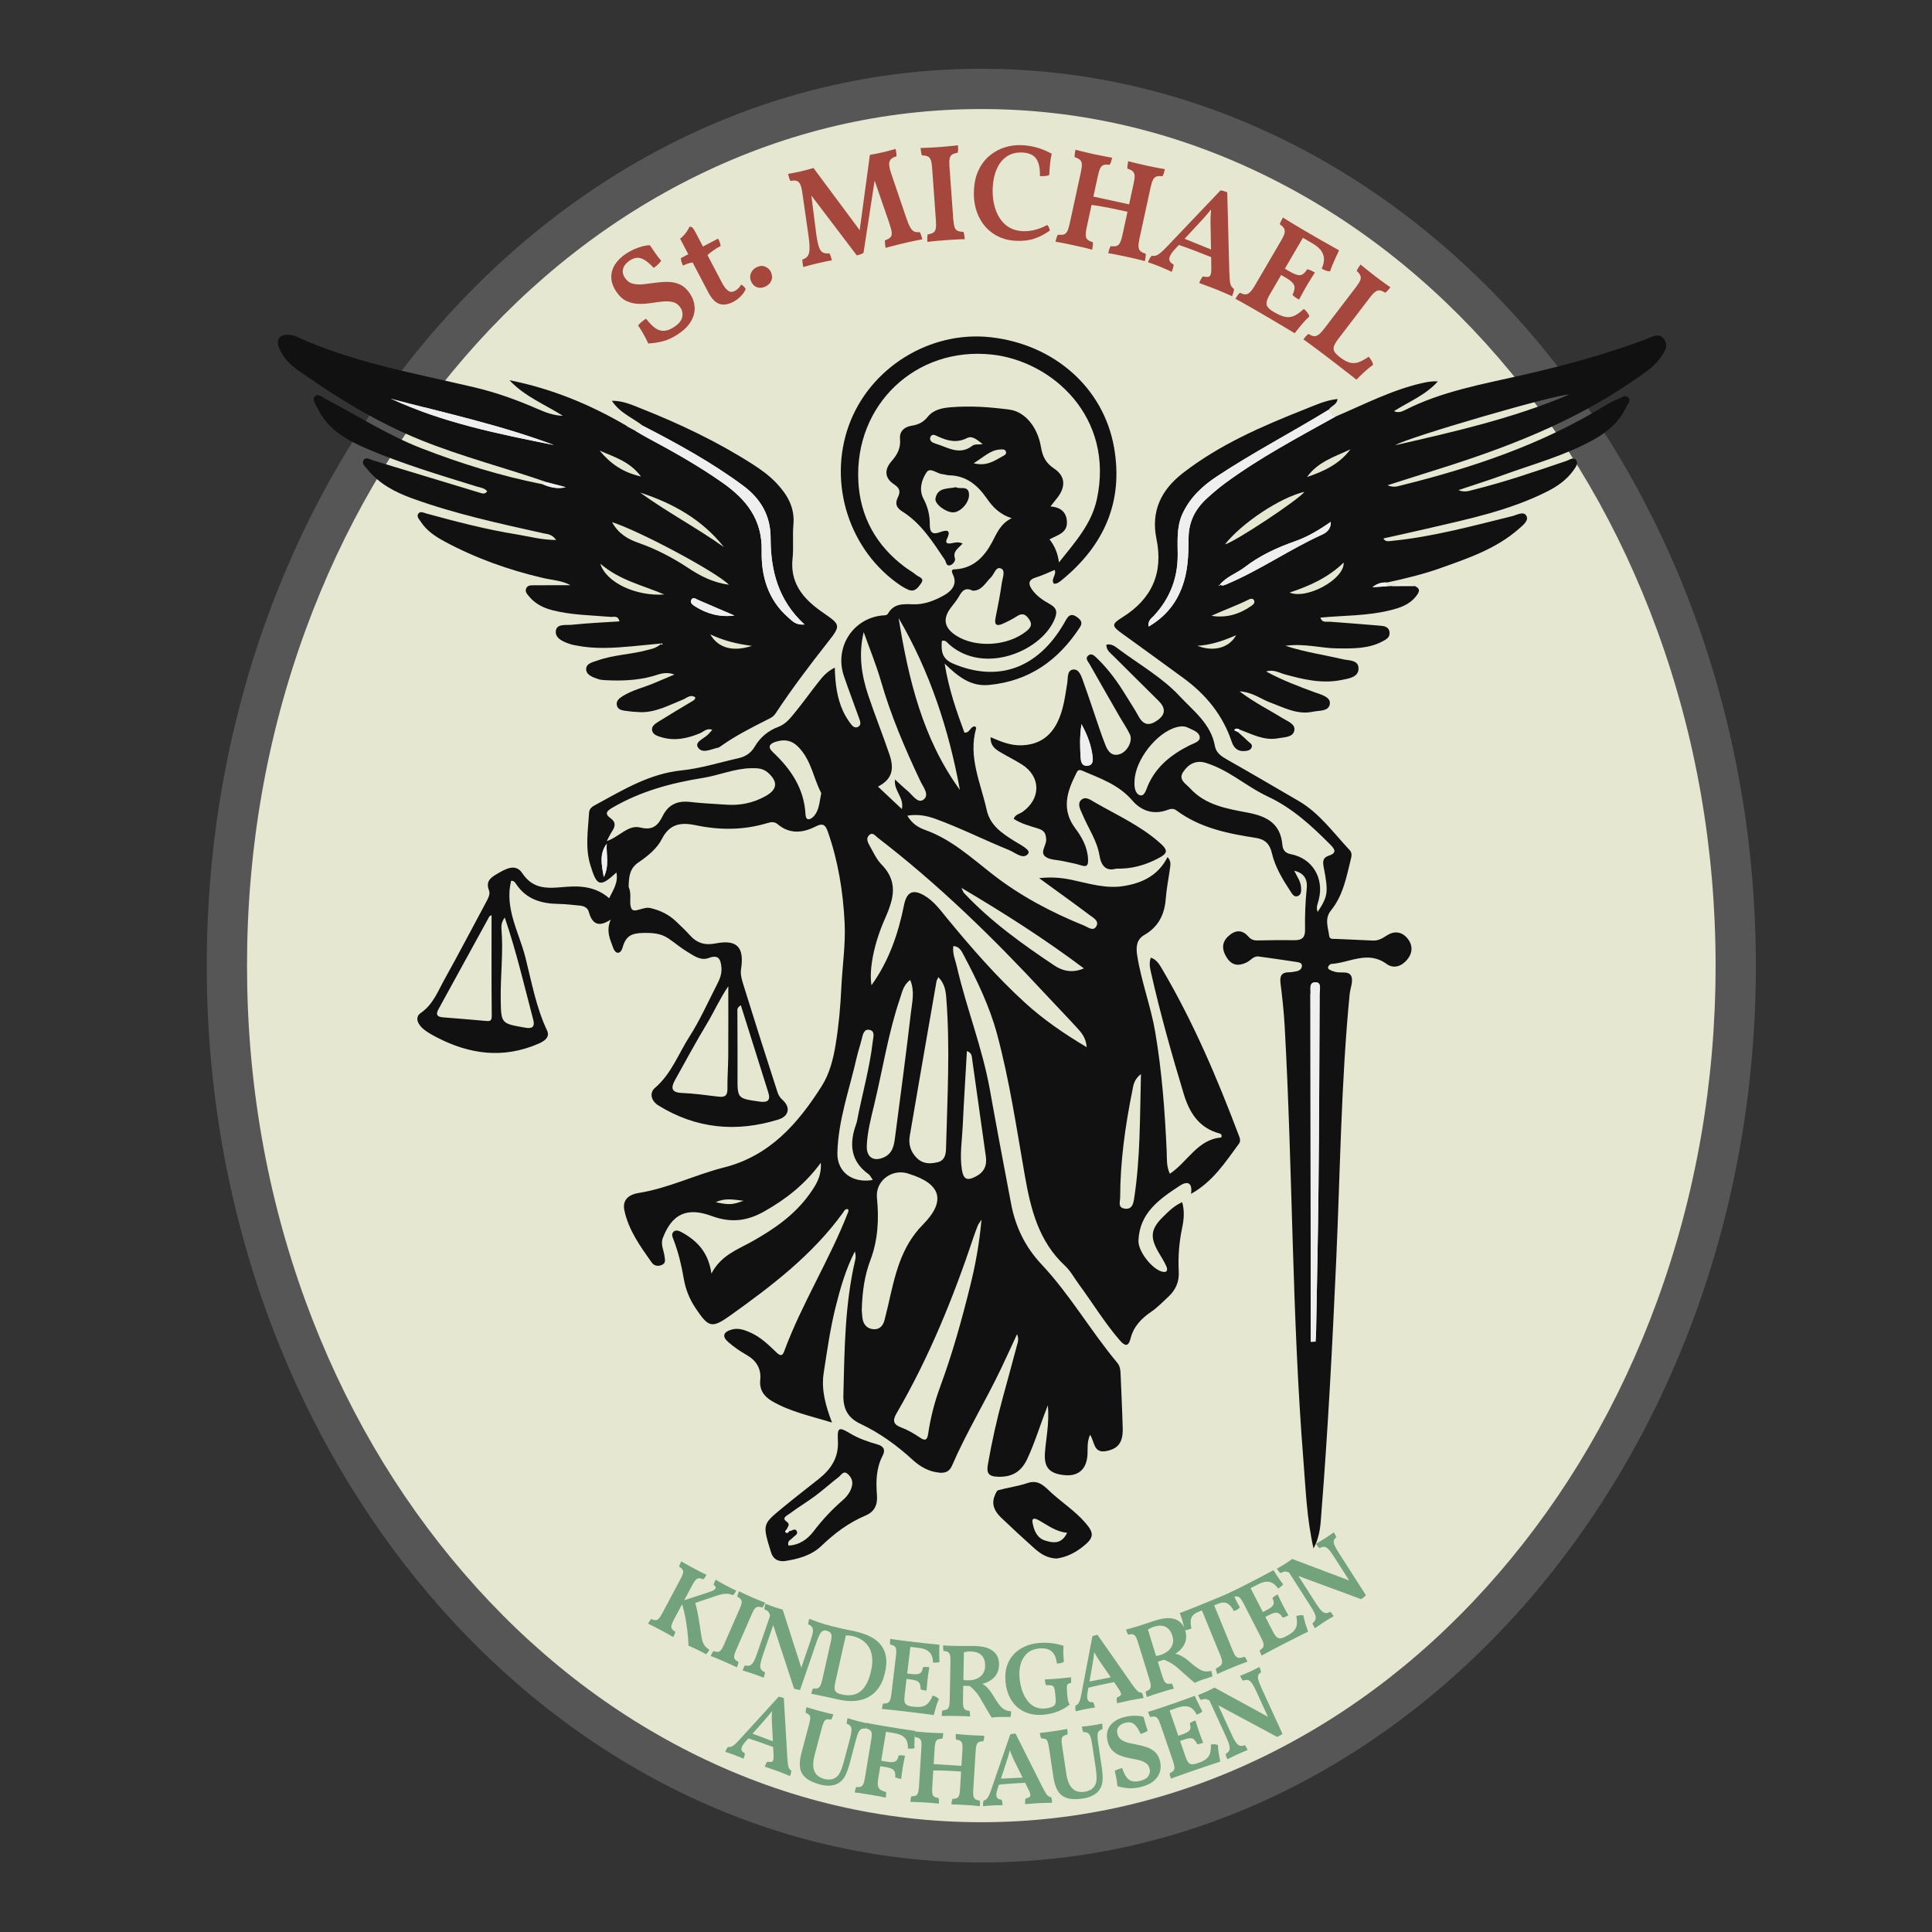
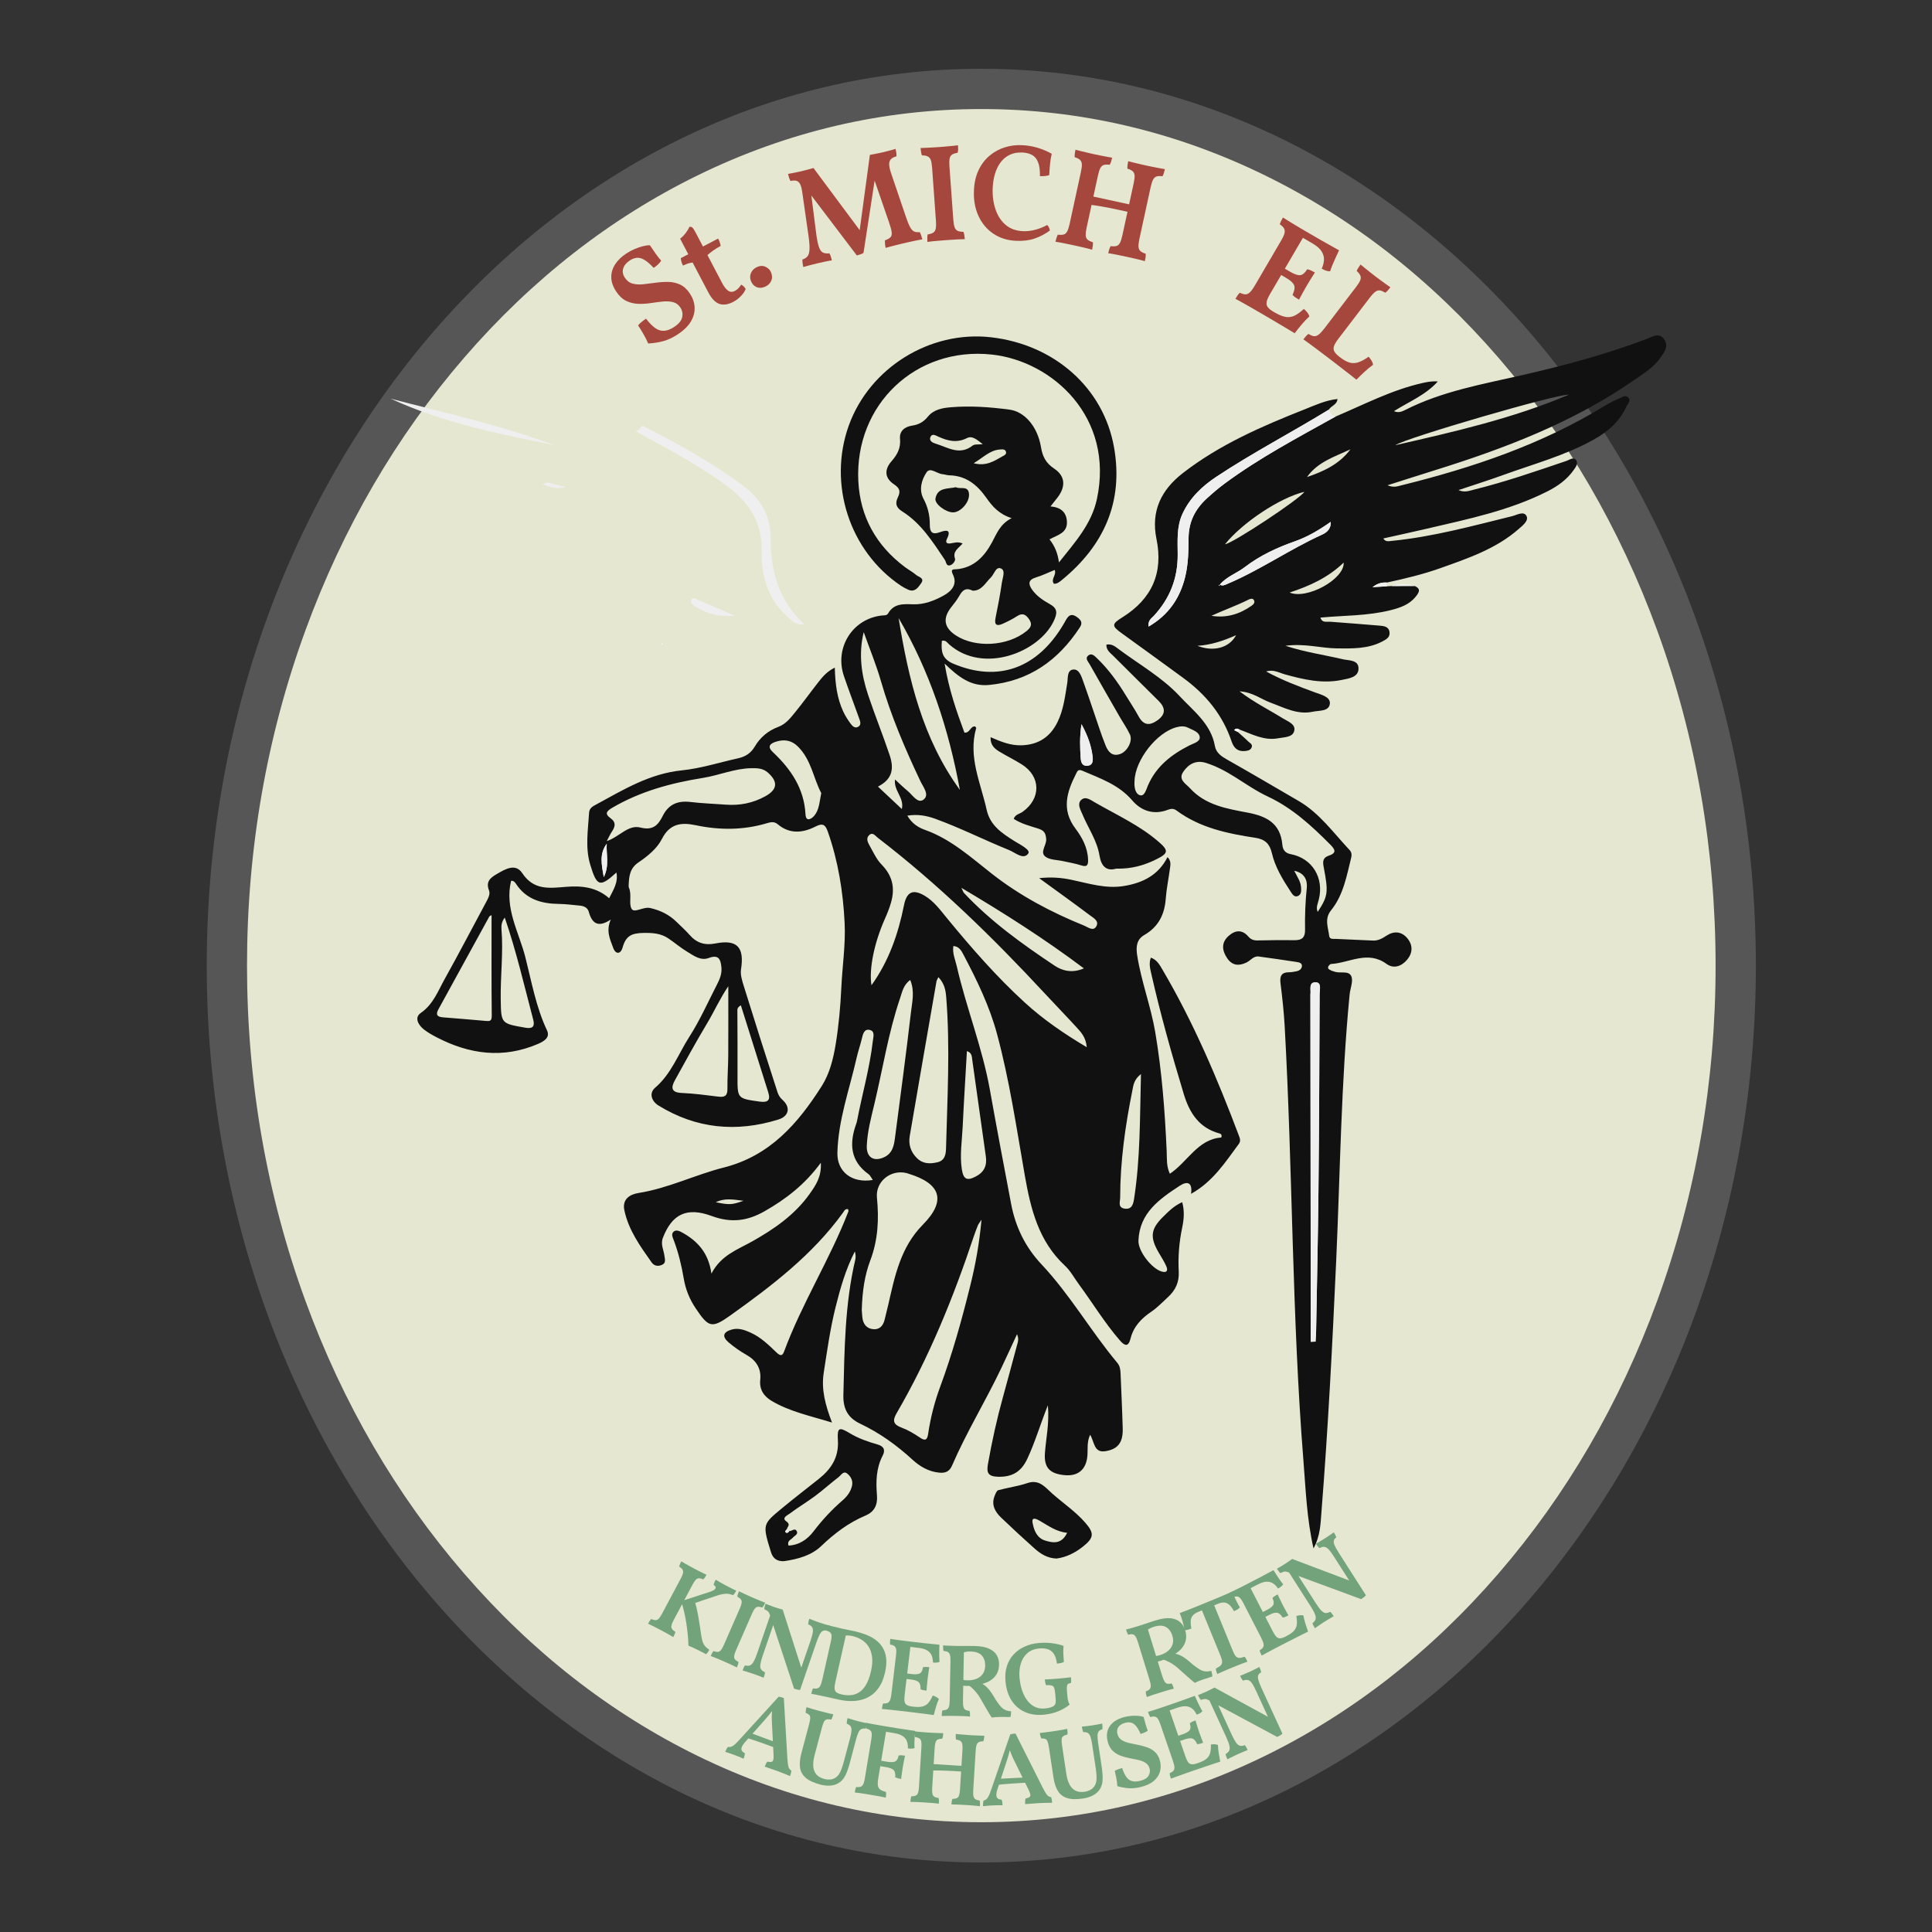
<svg xmlns="http://www.w3.org/2000/svg" version="1.1" id="Ebene_1" x="0px" y="0px" width="841.89px" height="841.89px" viewBox="0 0 841.89 841.89" enable-background="new 0 0 841.89 841.89" xml:space="preserve">
  <rect x="0" y="0" width="841.89" height="841.89" fill="#333333" stroke="none" />
  <g>
    <path fill-rule="evenodd" clip-rule="evenodd" fill="#E6E7D0" d="M427.613,802.824c-87.565,0-169.966-39.572-232.023-111.428   c-62.374-72.222-96.724-168.327-96.724-270.612c0-102.286,34.351-198.391,96.724-270.613   C257.646,78.315,340.047,38.743,427.613,38.743c87.566,0,169.967,39.573,232.023,111.428   c62.373,72.222,96.725,168.328,96.725,270.613c0,102.285-34.352,198.391-96.725,270.612   C597.58,763.252,515.18,802.824,427.613,802.824z" />
    <path fill="#575656" d="M427.613,47.517c42.867,0,84.473,9.731,123.66,28.923c38.057,18.638,72.281,45.374,101.723,79.465   c29.605,34.279,52.863,74.241,69.133,118.776c16.893,46.247,25.459,95.403,25.459,146.103c0,50.699-8.566,99.854-25.459,146.102   c-16.27,44.535-39.527,84.497-69.133,118.775c-29.441,34.092-63.666,60.828-101.723,79.466   c-39.188,19.192-80.793,28.924-123.66,28.924s-84.473-9.731-123.661-28.924c-38.056-18.638-72.28-45.374-101.723-79.466   c-29.604-34.278-52.863-74.24-69.132-118.775c-16.893-46.247-25.458-95.402-25.458-146.102c0-50.7,8.565-99.855,25.458-146.103   c16.269-44.536,39.528-84.498,69.132-118.776c29.442-34.091,63.667-60.828,101.723-79.465   C343.141,57.248,384.746,47.517,427.613,47.517 M427.613,29.969c-186.408,0-337.521,174.974-337.521,390.815   c0,215.84,151.113,390.813,337.521,390.813c186.408,0,337.521-174.974,337.521-390.813   C765.135,204.943,614.021,29.969,427.613,29.969L427.613,29.969z" />
  </g>
  <path fill-rule="evenodd" clip-rule="evenodd" fill="#111112" d="M363.766,290.921c0.203,7.169,0.997,13.356,3.672,19.114  c0.847,1.82,1.938,3.555,3.125,5.174c0.762,1.038,1.838,2.326,3.34,1.531c1.554-0.821,0.947-2.38,0.514-3.609  c-2.195-6.2-4.574-12.337-6.685-18.565c-4.174-12.313,3.751-24.915,16.477-26.342c1.001-0.113,2.224,0.073,2.767-0.871  c2.563-4.472,6.636-4.146,10.944-4.015c4.793,0.147,9.304-1.598,13.425-3.91c3.423-1.919,5.971-4.893,3.872-9.126  c-1.262-2.553,0.553-2.147,1.624-2.244c7.578-0.687,12.115-5.578,15.416-11.69c2.084-3.855,3.525-8.021,8.582-10.572  c-5.534-1.764-8.447-5.17-11.027-8.858c-3.982-5.676-8.877-9.664-16.157-9.812c-0.998-0.02-1.983-0.413-2.983-0.499  c-2.382-0.202-5.312-3.147-6.885-0.839c-2.215,3.257-3.458,7.64-1.364,11.557c1.913,3.583,2.768,7.272,2.746,11.175  c-0.02,3.44,1.073,4.623,4.469,3.375c2.753-1.011,5.034-1.197,2.995,2.947c-0.797,1.625,0.018,2.174,1.578,1.952  c1.573-0.225,3.143-0.895,5.263,0.042c-1.794,2.089-4.46,3.382-3.314,6.626c0.293,0.829-0.961,2.709-2.375,2.926  c-1.528,0.233-1.456-1.534-2.075-2.452c-5.268-7.833-10.345-15.928-18.529-21.058c-2.892-1.812-3.116-3.679-1.915-6.176  c1.253-2.6,0.79-4.01-1.74-5.691c-3.924-2.604-4.323-6.254-1.083-9.961c2.583-2.955,4.13-5.783,3.746-9.883  c-0.318-3.367,2.09-5.222,5.266-5.692c2.81-0.417,5.003-1.589,6.813-3.836c2.523-3.136,6.191-3.845,9.953-4.164  c8.605-0.728,17.172-0.106,25.69,1.029c6.599,0.88,12.212,7.374,13.707,16.323c0.689,4.13,2.122,6.964,5.725,9.354  c4.902,3.251,5.135,7.868,1.48,12.627c-0.908,1.182-1.848,2.338-3.058,3.867c4.415,0.369,6.908,2.443,7.154,6.548  c0.312,5.109-4.135,5.884-7.579,7.813c2.256,2.847,3.588,6.023,4.117,10.046c7.025-8.837,14.17-16.708,16.508-27.492  c7.75-35.758-19.398-60.234-45.734-63.085c-33.162-3.591-59.857,21.865-58.207,55.125c0.771,15.545,7.795,28.093,20.27,37.443  c1.619,1.212,3.43,2.177,4.959,3.483c1.072,0.915,3.772,1.312,2.147,3.596c-1.296,1.822-2.755,4.134-5.72,2.767  c-1.063-0.491-2.119-1.033-3.089-1.684c-22.418-15.022-31.929-44.338-22.69-69.879c9.085-25.112,35.332-41.398,61.874-38.393  c27.626,3.129,49.128,22.029,53.69,48.029c4.162,23.708-4.418,42.745-22.709,57.721c-1.011,0.829-2.066,1.763-3.516,1.645  c-1.498-2.06,1.312-3.767,0.342-6c-2.741,1.117-5.395,2.432-8.19,3.275c-3.394,1.022-3.345,2.885-1.669,5.276  c1.98,2.83,4.836,4.71,7.771,6.346c3.475,1.937,3.269,4.027,1.677,7.402c-6.385,13.54-30.684,23.278-45.569,10.136  c-0.82-0.725-1.462-1.962-3.17-1.547c-0.349,4.327-0.114,7.824,4.991,9.975c19.435,8.193,36.71,2.132,48.13-17.393  c1.478-2.528,2.521-5.603,6.245-2.558c1.543,1.262,1.906,2.37,0.713,4.187c-9.412,14.348-22.031,23.336-39.489,25.017  c-7.931,0.763-13.289-3.436-19.389-9.292c1.854,11.272,5.164,20.713,8.629,30.064c2.437,0.251,2.526-2.846,4.607-2.708  c0.189,0.249,0.572,0.548,0.521,0.723c-3.604,12.538,1.966,23.87,4.554,35.603c1.508,6.842,6.638,10.196,11.99,13.575  c2.431,1.54,7.266,3.859,6.153,5.471c-2.051,2.969-5.664-0.396-8.396-1.499c-10.747-4.342-21.114-9.595-32.024-13.576  c-3.98-1.452-7.917-2.121-12.285-1.399c1.927,3.292,4.52,5.07,7.799,6.239c11.179,3.983,19.869,11.884,29,19.042  c12.3,9.646,25.945,16.842,40.342,22.668c1.613,0.654,3.975,2.682,5.287,0.125c1.17-2.278-1.428-3.579-2.914-4.698  c-7.068-5.316-14.262-10.459-22.08-16.15c5.259-0.556,9.623-0.22,14.049,0.708c7.525,1.583,14.941,4.018,22.871,2.722  c8.238-1.347,15.041-4.71,19.031-12.605c1.707,1.76,1.248,3.482,1.033,5.108c-0.58,4.357-1.482,8.686-1.813,13.059  c-0.516,6.89-3.209,12.243-9.318,15.765c-3.434,1.983-3.695,5.229-3.133,8.86c1.768,11.383,5.957,22.178,7.879,33.519  c2.914,17.202,4.217,34.56,4.984,51.971c0.141,3.154-0.184,6.382,1.383,9.711c7.789-5.204,12.15-15.054,22.4-15.789  c0.461-1.378-0.338-1.655-0.852-1.796c-8.809-2.401-12.998-8.938-15.482-17.139c-5.285-17.441-10.211-34.98-14.238-52.765  c-0.463-2.053-1.012-4.235-0.113-6.696c2.705,0.952,3.898,3.263,5.121,5.346c13.457,22.887,23.809,47.227,33.168,72.024  c0.48,1.273,1.027,2.488,0.049,3.81c-5.895,7.97-11.27,16.43-20.818,21.762c0.723-5.127-1.709-5.642-4.951-3.514  c-8.813,5.778-17.529,11.816-17.971,23.91c-0.168,4.644,5.818,12.222,10.123,13.457c2.477,0.711,2.758-0.646,1.994-2.361  c-0.951-2.144-2.271-4.121-3.441-6.165c-3.729-6.512-3.309-10.039,2.047-15.307c2.373-2.331,4.709-4.775,8.34-6.394  c1.076,3.842,0.746,7.544,0.008,11.036c-1.344,6.353-1.863,12.742-1.512,19.163c0.258,4.666-1.441,8.199-4.711,11.196  c-2.361,2.16-4.598,4.536-7.225,6.317c-4.346,2.949-7.748,6.465-9.063,11.69c-0.926,3.671-2.443,3.377-4.611,0.887  c-6.664-7.665-11.904-16.366-17.91-24.51c-2.004-2.713-3.63-5.834-6.057-8.085c-11.498-10.664-14.935-24.684-17.515-39.399  c-3.612-20.616-6.642-41.38-12.102-61.617c-3.259-12.092-8.722-23.36-14.556-34.406c-0.903-1.711-1.824-3.687-4.464-3.901  c-0.498,3.167,0.834,5.967,1.492,8.842c4.147,18.098,11.131,35.423,14.414,53.768c2.977,16.625,6.124,33.218,9.274,49.812  c1.903,10.014,6.179,18.802,13.224,26.291c12.416,13.195,21.441,29.051,33.027,42.906c1.176,1.398,1.365,3.019,1.432,4.721  c0.314,7.947,0.725,15.888,0.936,23.835c0.162,6.145-2.012,9.024-7.428,9.954c-5.219,0.9-4.826-4.01-6.773-7.15  c-1.531,3.239-0.914,6.403-1.213,9.406c-0.564,5.73-4.014,8.697-9.73,8.21c-6.732-0.57-9.186-3.356-8.76-9.57  c0.445-6.457,1.99-12.857,1.289-20.892c-3.428,8.672-5.637,16.23-8.975,23.351c-2.605,5.56-6.503,7.977-12.762,7.797  c-4.479-0.13-5.012-1.902-4.368-5.563c1.733-9.817,3.866-19.539,6.53-29.147c2.072-7.477,4.064-14.977,6.086-22.471  c0.387-1.436,0.981-2.866,0.047-4.921c-2.41,5.186-4.609,10.031-6.895,14.837c-6.808,14.315-15.138,27.854-21.438,42.427  c-1.136,2.623-2.964,3.304-5.625,3.044c-4.6-0.451-8.378-2.692-11.611-5.659c-6.885-6.32-14.353-11.68-22.797-15.681  c-5.215-2.47-7.455-6.345-7.303-12.497c0.49-19.796,0.627-39.586,5.196-59.013c0.258-1.1,0.152-2.29-0.194-3.547  c-3.978,7.761-6.359,16.081-8.443,24.448c-2.326,9.342-3.644,18.897-5.121,28.416c-1.126,7.269,0.67,13.983,3.61,21.708  c-9.613-2.949-18.446-4.776-26.28-9.423c-3.301-1.957-5.444-4.807-4.995-9.199c0.495-4.819-1.659-8.396-5.942-10.835  c-2.764-1.574-5.435-3.415-7.849-5.488c-2.962-2.541-2.408-4.493,1.337-5.573c2.947-0.846,5.65,0.168,8.279,1.347  c4.387,1.971,7.779,5.288,11.187,8.559c1.257,1.207,2.483,2.087,3.352-0.265c7.788-21.095,19.969-40.149,28.047-61.106  c0.103-0.267-0.065-0.641-0.109-0.974c-1.318-0.354-1.728,0.785-2.242,1.5c-13.271,18.364-30.978,31.853-49.112,44.797  c-8.122,5.794-9.493,5.186-15.048-3.073c-2.686-3.994-4.439-8.278-5.234-13.033c-0.949-5.666-2.303-11.24-4.329-16.631  c-0.476-1.267-1.261-2.702-0.104-3.769c1.137-1.05,2.739-0.209,3.77,0.365c6.582,3.647,11.443,8.742,12.728,17.886  c4.192-8.029,11.34-10.422,17.644-13.958c9.635-5.404,18.628-11.588,25.141-20.749c2.601-3.66,5.25-7.427,4.888-13.594  c-6.975,9.519-15.302,15.903-24.572,21.164c-7.394,4.194-14.412,5.199-22.985,2.044c-10.894-4.013-17.25-0.834-21.268,9.497  c-1.088,2.798,0.333,5.266,0.68,7.857c0.211,1.587,0.743,3.11-1.049,3.92c-1.666,0.751-3.4,0.561-4.537-1.051  c-4.962-7.031-10.056-14.049-11.88-22.693c-1.015-4.804,2.271-6.949,6.207-7.567c12.899-2.031,24.633-7.938,37.125-11.093  c20.103-5.077,32.325-19.179,42.704-35.545c3.407-5.375,5.016-11.861,6.043-18.156c1.329-8.13,2.08-16.398,2.458-24.636  c0.434-9.439,1.912-18.81,1.439-28.318c-0.676-13.57-2.801-26.808-7.306-39.655c-1.064-3.035-2.166-3.919-5.342-2.294  c-5.556,2.842-11.283,3.428-16.522-0.994c-1.541-1.3-3.106-0.911-4.749-0.422c-10.244,3.057-20.592,3.044-30.96,0.862  c-6.307-1.328-11.328-0.717-14.722,5.95c-2.204,4.333-6.292,7.56-10.308,10.31c-3.762,2.576-4.043,6.117-4.197,9.953  c-0.014,0.333-0.021,0.71,0.111,1.002c1.367,3.047-0.146,6.938,1.158,9.201c1.179,2.048,5.116-1.034,8.138-0.333  c4.414,1.021,8.213,2.859,11.422,6.009c1.928,1.891,3.958,3.692,5.734,5.718c3.065,3.497,6.568,4.625,11.244,3.71  c9.521-1.865,12.669,1.672,11.155,11.293c-0.364,2.313,0.482,4.943,1.211,7.287c4.803,15.437,9.692,30.846,14.684,46.221  c0.367,1.133,1,2.32,2.115,3.305c3.697,3.269,2.926,7.172-1.721,8.616c-18.316,5.691-35.879,4.028-52.324-6.147  c-2.799-1.731-4.274-5.235-1.383-7.715c7.071-6.063,10.102-14.719,14.897-22.193c4.586-7.146,8.066-15.014,11.964-22.599  c1.222-2.376,2.285-4.775,2.014-7.663c-0.344-3.645-1.304-5.639-5.517-4.074c-3.583,1.333-6.515-1.007-9.346-2.689  c-2.884-1.717-5.454-3.958-8.249-5.836c-3.278-2.202-6.677-2.449-10.787-2.396c-5.324,0.072-7.779,1.349-9.167,6.382  c-0.752,2.727-2.981,3.327-4.158-0.039c-1.241-3.547-3.181-7.077-1.006-12.164c-5.601,3.731-8.198,1.574-9.576-3.396  c-0.497-1.792-2.111-2.534-3.916-2.689c-3.019-0.263-6.034-0.69-9.056-0.726c-7.616-0.089-14.313-1.97-18.771-8.807  c-0.437-0.671-0.992-1.377-2.098-1.267c-2.934,12,3.444,22.41,6.214,33.311c2.715,10.688,4.636,21.698,9.424,31.849  c1.472,3.123-1.275,4.775-3.927,5.916c-15.19,6.524-29.833,4.541-44.113-2.865c-1.934-1.001-3.868-2.086-5.579-3.422  c-2.475-1.933-4.278-5.202-1.414-7.18c5.458-3.767,7.512-9.547,10.446-14.803c6.168-11.048,12.003-22.285,18.011-33.428  c0.889-1.647,1.951-3.55,1.318-5.173c-1.526-3.917,0.62-5.547,3.454-7.199c3.694-2.153,8.09-4.76,11.02-0.349  c5.084,7.663,11.989,6.521,19.24,5.954c6.625-0.519,13.101,0.121,18.629,4.976c1.733-3.519,4.054-6.841,3.174-11.203  c-7.215,6.587-8.536,6.143-11.418-3.439c-2.264-7.529-0.935-15.094-0.498-22.66c0.117-2.033,1.747-2.812,3.198-3.6  c11.788-6.407,23.222-13.396,37.149-14.808c8.305-0.843,16.433-3.461,24.641-5.28c3.094-0.686,5.517-2.212,7.188-5.06  c2.379-4.058,5.857-6.97,10.263-8.609c3.348-1.245,5.382-3.958,7.48-6.536c3.407-4.187,6.557-8.584,9.892-12.833  C358.354,295.043,360.224,292.677,363.766,290.921z M473.551,456.33c-0.348-4.346-2.484-6.54-4.477-8.717  c-4.557-4.98-9.266-9.819-13.857-14.768c-22.611-24.373-46.349-47.517-72.733-67.799c-1.151-0.886-2.188-2.618-3.793-1.079  c-1.295,1.241-0.669,2.917,0.087,4.236c1.676,2.921,3.074,6.179,5.371,8.526c4.775,4.878,5.97,10.189,4.098,16.65  c-0.711,2.458-1.646,4.768-2.669,7.067c-4.641,10.412-6.986,21.962-5.819,28.884c7.547-10.489,11.657-22.354,14.157-34.845  c1.146-5.715,3.77-7.169,8.78-4.296c4.191,2.403,6.995,6.317,9.983,9.949c10.624,12.919,21.581,25.511,33.952,36.798  C454.608,444.217,463.432,450.296,473.551,456.33z M375.526,570.827c0.021,0.272,0.094,1.791,0.262,3.296  c0.316,2.846,1.836,4.806,4.704,5.084c2.744,0.267,4.316-1.447,4.968-4.04c0.53-2.118,1.068-4.233,1.554-6.363  c2.898-12.639,5.343-25.241,15.135-35.144c10.268-10.383,7.895-17.865-6.115-22.167c-0.322-0.099-0.636-0.226-0.959-0.308  c-6.925-1.704-13.622,3.673-12.938,10.697c0.911,9.355,0.498,18.388-2.899,27.366C376.802,555.687,375.752,562.615,375.526,570.827z   M264.41,366.509c5.523-1.831,9.297-7.265,14.662-5.9c5.517,1.401,7.742-1.098,9.718-5.063c2.546-5.104,6.586-6.723,12.057-6.075  c5.169,0.611,10.387,0.792,15.583,1.174c6.014,0.44,11.65-0.708,16.99-3.623c5.359-2.928,5.752-6.331,1.168-10.375  c-2.13-1.88-4.536-1.927-7.076-1.898c-7.333,0.082-14.083,3.095-21.195,4.232c-13.862,2.217-27.215,5.82-39.477,12.985  c-2.537,1.481-3.461,2.652-0.81,4.562c2.643,1.903,1.966,3.819,0.523,5.993C265.834,363.607,265.305,364.824,264.41,366.509z   M408.91,425.794c-0.435,0.95-0.742,1.376-0.823,1.841c-3.907,22.451-7.821,44.896-11.652,67.362  c-0.633,3.702,0.415,7.022,3.18,9.711c2.624,2.552,5.759,2.511,8.962,1.743c3.071-0.734,3.596-3.319,3.665-5.938  c0.56-21.97,1.846-43.942,0.089-65.916C412.091,431.607,411.611,428.621,408.91,425.794z M427.703,531.476  c-1.082,1.677-1.408,2.039-1.576,2.468c-0.613,1.563-1.224,3.135-1.756,4.729c-8.916,26.733-19.469,52.753-33.662,77.153  c-1.978,3.397-1.338,4.969,2.229,6.302c2.793,1.044,5.444,2.627,7.928,4.316c2.361,1.604,3.191,0.997,3.577-1.582  c1.038-7.021,2.78-13.88,5.237-20.526c5.326-14.4,9.425-29.162,13.114-44.05C425.02,551.296,426.725,542.198,427.703,531.476z   M396.644,427.047c-3,2.117-3.509,5.242-4.442,7.983c-5.125,15.065-7.529,30.812-11.231,46.235  c-1.418,5.91-2.988,11.819-3.258,17.931c-0.226,5.092,2.946,7.139,7.437,5.126c3.872-1.735,4.426-5.239,4.886-8.785  c2.359-18.104,4.807-36.199,6.91-54.334C397.466,436.691,398.692,431.971,396.644,427.047z M317.364,429.78  c-3.668,5.368-6.094,10.912-9.22,16.128c-4.89,8.156-9.448,16.514-14.053,24.839c-1.748,3.158-1.653,5.318,2.933,5.517  c5.354,0.232,10.693,0.953,16.021,1.611c2.694,0.332,3.988-0.311,3.943-3.359c-0.071-4.816,0.326-9.635,0.356-14.453  C317.409,449.968,317.364,439.872,317.364,429.78z M423.839,257.394c-3.202-1.598-4.581,0.076-5.878,2.367  c-0.988,1.746-2.275,3.331-3.517,4.921c-3.735,4.799-3.07,8.829,2.067,12.197c8.512,5.582,22.582,4.742,30.714-1.802  c1.731-1.394,2.839-2.778,1.313-5.08c-1.422-2.145-2.865-3.119-5.359-1.488c-1.955,1.279-4.082,2.332-6.217,3.296  c-2.543,1.149-3.795,0.608-3.143-2.563c1.051-5.111,2.034-10.245,2.769-15.409c0.29-2.053,1.652-5.178-0.345-6.09  c-2.304-1.052-2.973,2.448-4.438,3.864C429.365,253.97,427.753,257.522,423.839,257.394z M214.206,398.8  c-0.244,0.143-0.804,0.272-0.99,0.607c-7.402,13.457-14.753,26.943-22.163,40.397c-1.358,2.468-0.435,3.321,2.012,3.515  c6.21,0.491,12.417,1.008,18.622,1.563c1.739,0.155,2.628,0.116,2.601-2.278C214.124,428.026,214.206,413.445,214.206,398.8z   M376.371,275.461c-2.321,9.525-1.011,18.594,1.931,27.407c2.929,8.778,6.415,17.369,9.362,26.143  c2.266,6.742,0.618,10.798-5.077,13.761c3.41,3.2,6.762,6.35,10.404,9.772c1.126-5.021-3.626-7.938-2.981-12.884  c2.063,1.884,3.691,3.516,5.471,4.96c2.133,1.734,4.387,5.649,6.87,3.882c2.902-2.065-0.094-5.599-1.285-8.117  c-6.703-14.16-12.838-28.507-17.196-43.613C381.783,289.548,378.896,282.557,376.371,275.461z M391.579,269.329  c4.307,26.585,10.453,52.536,26.697,74.874C413.447,317.818,405.194,292.641,391.579,269.329z M380.328,514.187  c-0.818-1.171-1.147-2.03-1.77-2.472c-8.056-5.729-8.539-13.338-5.495-21.862c0.17-0.474,0.319-0.962,0.413-1.456  c2.209-11.577,5.514-22.937,6.857-34.685c0.204-1.777,1.031-4.242-1.168-4.863c-2.553-0.72-3.121,1.677-3.608,3.747  c-0.654,2.774-1.625,5.473-2.251,8.252c-3.101,13.766-8.047,27.167-8.403,41.488C364.7,510.543,371.173,515.725,380.328,514.187z   M219.954,399.843c-1.297,1.669-1.574,3.357-1.438,4.991c0.851,10.191-0.465,20.35-0.321,30.529  c0.153,10.734,0.118,10.624,10.817,12.485c3.341,0.581,4.047-0.843,3.356-3.47C228.457,429.544,225,414.577,219.954,399.843z   M421.342,458.022c-0.627,11.021-1.326,21.938-1.838,32.864c-0.29,6.218-1.343,12.436-0.372,18.675  c0.684,4.406,2.278,5.11,6.136,3.082c3.604-1.895,4.895-4.743,4.32-8.733c-2.005-14.001-3.913-28.016-5.912-42.021  C423.473,460.472,423.58,458.751,421.342,458.022z M497.186,468.029c-3.16,2.477-3.309,4.984-3.744,7.141  c-3.104,15.4-5.303,30.924-5.32,46.682c0,1.779-1.16,4.388,2.016,4.83c3.023,0.42,3.676-1.921,4.02-4.115  C496.938,504.875,496.695,487.033,497.186,468.029z M322.843,438.074c-1.716,1.002-1.522,1.859-1.519,2.684  c0.035,9.37,0.111,18.738,0.06,28.109c-0.054,9.878-0.099,9.807,9.611,11.163c3.406,0.479,4.917-0.401,3.793-3.987  C330.848,463.477,326.887,450.918,322.843,438.074z M472.307,421.98c-17.146-12.874-34.648-24.001-53.37-35.101  c0.704,1.409,0.831,1.912,1.138,2.24c11.701,12.474,25.501,22.356,39.611,31.76C462.977,423.07,467.36,424.162,472.307,421.98z   M357.876,345.589c-3.365-6.238-4.268-14.343-10.095-20.202c-2.855-2.872-6.024-3.319-9.661-2.183  c-2.681,0.837-3.841,2.183-1.348,4.531c7.819,7.359,13.586,15.78,14.225,26.979c0.046,0.828,0.178,2.33,1.384,2.293  c0.835-0.026,1.829-0.816,2.433-1.536C356.987,352.883,357.057,349.569,357.876,345.589z M428.245,193.549  c-2.511-1.932-4.54-3.834-6.915-2.635c-4.426,2.234-8.393,1.204-12.486-0.659c-1.115-0.507-2.727-1.535-3.423,0.246  c-0.615,1.582,0.921,2.423,2.223,2.809c5.299,1.572,10.463,5.35,16.182,0.858C424.711,193.473,426.377,193.776,428.245,193.549z   M424.291,201.865c5.567,1.429,8.979-1.025,12.48-2.973c0.797-0.443,2.041-0.93,1.539-2.183c-0.452-1.128-1.722-0.891-2.652-0.824  C431.418,196.189,428.637,199.217,424.291,201.865z M264.394,367.682c-3.266,4.313-2.277,9.007-1.281,14.55  C265.664,377.008,264.07,372.259,264.394,367.682z M324.006,523.254c-4.826-0.604-8.193-1.232-12.128,0.627  C317.869,525.089,318.838,525.065,324.006,523.254z" />
-   <path fill-rule="evenodd" clip-rule="evenodd" fill="#111112" d="M273.816,186.118c0.999,0.531,1.997,1.063,2.995,1.596  c1.725,1.003,3.421,2.061,5.18,3.001c11.275,6.027,22.403,12.284,32.891,19.657c10.305,7.247,17.316,15.941,17.02,29.657  c-0.239,11.054,2.791,21.454,11.679,29.122c1.652,1.426,3.149,3.34,7.003,2.983c-11.587-10.623-14.77-23.714-14.779-37.737  c-0.007-9.938-4.521-17.252-12.002-22.786c-13.675-10.117-28.555-18.29-43.645-26.06c-4.398-3.477-9.975-5.495-13.542-10.913  c4.785-0.024,8.625,1.736,12.394,3.227c17.064,6.745,33.612,14.589,49.108,24.523c3.69,2.365,7.234,4.962,10.26,8.174  c4.777,5.07,8.041,10.682,7.354,18.118c-0.449,4.87,0.156,9.846-0.369,14.703c-1.035,9.559,3.487,16.13,10.525,21.579  c0.932,0.722,1.89,1.413,2.859,2.084c7.394,5.123,7.783,5.428,2.206,12.51c-8.041,10.212-15.881,20.545-23.028,31.404  c-1.002,1.525-2.545,2.109-4.039,2.87c-6.6,3.358-13.202,6.712-19.294,10.972c-0.547,0.383-1.099,0.894-1.715,1.016  c-3.035,0.605-6.986,2.898-8.823-0.276c-1.348-2.328,2.874-3.739,4.593-5.576c0.549-0.587,1.083-1.189,1.742-1.913  c-2.386-0.942-3.715,0.789-5.318,1.456c-5.411,2.256-10.921,3.474-16.713,1.786c-1.754-0.512-3.924-1.1-4.223-3.151  c-0.267-1.821,1.578-2.912,2.968-3.783c4.702-2.948,9.492-5.754,14.244-8.621c0.7-0.422,1.537-0.734,1.651-1.85  c-2.139-1.509-3.779,0.314-5.439,0.979c-6.075,2.429-11.893,5.696-18.717,5.461c-2.176-0.075-4.358-0.276-6.512-0.601  c-1.473-0.223-3.139-0.563-3.519-2.361c-0.428-2.027,1.088-3.103,2.504-4c4.308-2.729,9.317-3.795,13.942-5.785  c2.553-1.098,5.122-2.162,8.629-3.64c-4.151-1.503-6.943,0.043-9.624,0.763c-6.779,1.82-13.61,2.067-20.526,1.686  c-1-0.055-2.041-0.13-2.981-0.445c-2.251-0.754-5.119-1.688-5.322-4.091c-0.235-2.772,2.884-3.305,5.038-4.068  c7.022-2.487,14.552-2.582,21.693-4.548c1.708-0.471,3.531-0.575,6.149-2.855c-5.097,0.498-8.822,0.884-12.552,1.22  c-8.221,0.74-16.444,1.321-24.638-0.317c-0.823-0.165-1.664-0.293-2.459-0.553c-2.961-0.968-6.661-2.408-6.479-5.538  c0.208-3.614,4.486-2.665,7.041-2.943c6.805-0.74,13.66-1.009,20.708-1.48c-0.65-2.748-2.512-1.843-3.739-1.949  c-8.541-0.732-17.158-0.772-25.535-2.93c-3.999-1.029-7.554-2.836-10.222-6.118c-0.742-0.914-1.643-1.845-1.23-3.147  c0.524-1.653,2.051-1.575,3.363-1.587c5.379-0.046,10.758-0.019,16.025-0.019c-3.574-2.052-7.982-2.227-12.11-3.194  c-14.966-3.511-29.314-8.618-42.867-15.937c-4.045-2.184-7.812-4.715-10.341-8.669c-0.652-1.022-2.017-2.273-0.842-3.573  c0.879-0.975,2.217-0.198,3.338,0.107c12.975,3.54,25.983,6.955,39.274,9.094c5.433,0.875,10.817,2.42,17.307,2.462  c-1.851-2.617-3.777-2.522-5.449-2.896c-19.349-4.323-38.738-8.493-57.434-15.3c-7.368-2.684-14.171-6.244-19.245-12.469  c-1.009-1.238-2.87-2.65-1.708-4.286c0.962-1.356,2.796-0.13,4.207,0.297c15.579,4.715,31.157,9.432,46.73,14.167  c0.999,0.304,1.907,0.535,2.852-0.746c-1.218-1.483-3.073-1.619-4.717-2.128c-16.046-4.968-32.155-9.777-47.633-16.385  c-8.759-3.74-17.017-8.313-21.465-17.466c-0.836-1.723-2.723-3.858-1.238-5.409c1.368-1.431,3.39,0.534,4.946,1.344  c13.711,7.14,26.758,15.571,41.231,21.218c17.248,6.729,34.876,12.169,53.043,15.778c3.208,1.338,6.489,2.166,10.043,1.261  c-2.683-0.704-5.365-1.409-8.048-2.113c-18.249-6.335-37.02-11.121-54.955-18.362c-19.274-7.782-36.885-18.615-53.821-30.592  c-3.34-2.362-6.166-5.277-7.859-9.082c-1.878-4.219-0.104-6.671,4.411-6.21c0.827,0.084,1.698,0.214,2.443,0.555  c24.831,11.395,51.573,16.084,77.873,22.257c9.555,2.243,18.654,5.514,27.605,9.42c3.496,1.526,7.092,2.917,11.118,3.031  c-7.881-4.986-16.721-8.466-23.282-15.509c18.239,3.599,35.123,10.534,51.074,19.897  C273.321,185.765,273.568,185.941,273.816,186.118z M170.224,173.722c22.662,10.445,46.896,15.378,71.163,20.203  C218.228,185.249,194.096,179.992,170.224,173.722z M266.72,227.551c2.66,4.871,6.786,7.357,11.29,8.932  c7.812,2.73,15.009,6.459,21.91,11.033c5.174,3.429,10.748,6.371,17.7,7.272C311.969,249.1,278.227,231.123,266.72,227.551z   M315.447,238.4c-9.469-12.018-22.201-19.113-36.505-23.76C290.677,223.172,303.563,229.944,315.447,238.4z M261.608,245.648  c2.507,8.278,15.682,14.277,27.87,13.405C279.845,254.939,270.128,252.943,261.608,245.648z M279.328,207.639  c-5.066-6.713-11.842-8.527-18.035-11.292C265.81,201.846,271.25,205.838,279.328,207.639z M320.035,268.232  c-5.27-2.261-10.548-4.501-15.803-6.798c-1.046-0.457-2.222-1.503-2.984-0.058c-0.666,1.263,0.573,2.171,1.543,2.792  C307.967,267.482,313.649,269.037,320.035,268.232z M327.664,281.442c-6.792-0.869-12.206-2.256-18.172-5  C313.043,282.423,319.339,284.152,327.664,281.442z M288.397,280.39c-0.105,0.097-0.211,0.194-0.316,0.291  c0.105,0.098,0.211,0.194,0.316,0.291c0.106-0.145,0.211-0.292,0.317-0.437C288.608,280.486,288.503,280.438,288.397,280.39z" />
  <path fill-rule="evenodd" clip-rule="evenodd" fill="#111112" d="M616.422,255.346c3.139,1.301,1.727,3.109,0.422,4.728  c-2.801,3.473-6.805,4.79-10.914,5.823c-10.02,2.518-20.34,2.269-30.531,3.224c0.689,2.429,2.648,1.676,4.209,1.801  c7.205,0.578,14.416,1.065,21.615,1.71c1.787,0.16,3.895,0.331,4.262,2.763c0.348,2.322-1.43,3.23-3.076,4.102  c-6.205,3.282-12.938,3.106-19.676,3.05c-7.152-0.06-14.182-2.283-22.605-1.136c8.854,2.876,16.945,3.943,24.838,5.833  c2.729,0.654,7.113,0.185,7.021,4.163c-0.086,3.776-4.268,4.251-7.295,4.878c-8.494,1.76-16.678-0.177-24.826-2.429  c-2.527-0.699-4.949-2.272-8.111-1.24c6.984,3.804,14.141,6.496,21.342,9.136c2.59,0.95,6.662,1.908,6.408,4.821  c-0.305,3.53-4.68,2.971-7.461,3.57c-6.68,1.438-12.439-1.772-18.42-3.965c-4.168-1.528-7.787-4.586-13.477-4.913  c6.467,4.911,12.873,8.037,18.889,11.786c2.133,1.328,5.689,2.464,4.934,5.476c-0.709,2.819-4.326,2.679-6.916,3.173  c-6.174,1.178-11.453-1.774-16.928-3.803c-0.83-0.415-1.643-0.683-2.301,0.291c0.52,0.26,1.043,0.519,1.561,0.779  c1.49,1.341,3.041,2.627,4.455,4.046c0.752,0.756,2.217,1.306,1.525,2.803c-0.572,1.238-1.891,1.365-3.041,1.466  c-2.975,0.26-4.689-1.385-5.592-4.061c-3.955-11.756-11.303-20.669-21.338-27.962c-8.838-6.427-17.652-12.896-26.535-19.272  c-4.525-3.249-4.49-4.041,0.271-7.012c12.793-7.979,17.861-19.308,14.818-34.092c-2.52-12.25,2.145-21.485,11.523-28.753  c16-12.401,34.344-20.357,52.967-27.719c4.631-1.83,9.189-4.003,14.391-4.541c-0.24,2.604-2.826,2.938-3.777,4.642  c-16.182,9.906-33.041,18.672-48.883,29.158c-6.283,4.159-11.586,9.147-14.848,16.134c-2.699,5.778-2.133,11.953-2.125,17.957  c0.023,10.368-3.471,19.083-10.404,26.608c-1.004,1.088-2.693,2.005-2.277,4.674c8.688-5.072,13.586-12.282,15.889-21.466  c1.408-5.624,1.49-11.422,1.529-17.129c0.049-7.175,2.955-12.681,8.012-17.301c2.482-2.268,5.051-4.466,7.752-6.461  c15.184-11.218,31.832-20.003,48.262-29.151c12.5-5.298,24.598-11.657,37.979-14.647c2.096-0.469,4.213-0.852,6.613-0.682  c-5.281,5.937-12.574,8.815-19.113,12.954c1.914,0.88,3.469,0.21,4.967-0.549c16.098-8.17,33.713-11.203,51.039-15.171  c18.363-4.206,36.516-9.072,54.162-15.766c2.492-0.945,5.516-3.026,7.693,0.369c1.893,2.949-0.137,5.515-1.768,7.845  c-2.967,4.242-7.33,6.881-11.484,9.764c-26.59,18.447-56.361,29.771-86.938,39.304c-6.523,2.033-13.027,4.13-20.492,6.501  c2.75,1.139,4.393,0.441,6.037,0.034c30.947-7.667,60.965-17.731,88.395-34.512c2.002-1.226,4.105-2.346,6.283-3.209  c1.287-0.511,2.842-1.913,4.17-0.59c1.42,1.417-0.242,2.755-0.814,4.023c-2.973,6.614-8.211,11.02-14.361,14.437  c-12.43,6.907-26.129,10.567-39.377,15.377c-6.258,2.272-12.613,4.264-19.391,6.538c2.646,1.172,4.631,0.332,6.664-0.174  c13.707-3.404,27.043-8.008,40.396-12.554c1.35-0.46,3.057-1.868,4.168-0.373c1.139,1.535-0.25,3.248-1.188,4.564  c-2.91,4.071-6.891,6.867-11.305,9.1c-16.529,8.362-34.494,12.058-52.316,16.21c-6.379,1.485-12.779,2.87-19.166,4.299  c0.893,1.577,2.246,1.204,3.781,1.052c17.809-1.76,35.004-6.494,52.307-10.75c2.123-0.521,5.117-2.405,6.303-0.057  c1.035,2.052-1.732,4.157-3.457,5.667c-9.863,8.64-22.027,12.736-34.055,17.021c-7.607,2.71-15.463,4.578-23.35,6.288  c-2.012-0.111-3.891,0.193-6.264,2.019c2.691-0.163,4.479-0.271,6.268-0.38c0.678-0.039,1.355-0.079,2.029-0.119  C609.727,255.362,613.074,255.354,616.422,255.346z M531.465,254.634c1.135,0.956,2.332,0.245,3.285-0.156  c14.371-6.058,27.213-15.097,41.406-21.526c1.809-0.82,3.916-2.383,3.725-5.54c-5.064,3.536-10.039,6.502-15.369,8.379  c-7.92,2.789-15.381,6.193-22.07,11.33c-3.5,2.685-7.898,4.102-10.85,7.597c-0.189,0.162-0.383,0.323-0.57,0.484  c0.141,0.03,0.283,0.06,0.426,0.09C531.451,255.074,531.457,254.854,531.465,254.634z M683.689,171.98  c-4.492-0.532-71,18.8-75.664,22.014C633.615,188.158,659.215,182.339,683.689,171.98z M533.813,237.165  c3.396-0.41,32.475-19.619,34.564-22.835C557.865,216.812,541.426,227.673,533.813,237.165z M561.971,258.202  c7.389,3.183,23.914-5.76,23.555-13.049C578.74,251.697,570.652,255.359,561.971,258.202z M588.463,195.803  c-6.814,3.204-14.221,5.445-18.918,12.067C576.822,205.415,583.664,202.258,588.463,195.803z M527.889,268.333  c6.49,1.081,12.234-0.686,17.445-4.336c0.791-0.555,1.705-1.397,1.076-2.495c-0.467-0.813-1.43-0.666-2.238-0.26  C538.9,263.895,533.328,265.841,527.889,268.333z M521.789,281.418c6.941,2.725,13.854,0.957,16.85-4.623  C532.908,279.329,527.578,281.065,521.789,281.418z" />
  <path fill-rule="evenodd" clip-rule="evenodd" fill="#111112" d="M572.373,674.74c-2.953-13.14-3.383-25.619-4.373-38.027  c-5.047-63.1-4.668-126.44-8.193-189.611c-0.348-6.238-1.041-12.466-1.816-18.667c-0.396-3.183,0.492-4.794,3.82-4.767  c1.004,0.007,2.01-0.217,3.002-0.392c1.26-0.222,2.371-0.926,2.506-2.179c0.158-1.503-1.229-1.743-2.361-1.913  c-5.484-0.822-10.969-1.655-16.469-2.379c-2.256-0.296-3.527,1.756-5.313,2.616c-3.324,1.611-6.234,1.362-8.408-1.852  c-2.213-3.266-2.697-6.674,0.467-9.596c2.85-2.63,5.953-3.134,8.789,0.184c1.078,1.262,2.34,1.685,3.988,1.647  c5.387-0.123,10.777-0.184,16.162-0.113c3.141,0.042,4.57-1.164,4.516-4.454c-0.1-6.085,0.111-12.155,0.752-18.237  c0.352-3.369-0.859-6.571-5.469-7.555c1.299,2.618,2.777,4.625,2.971,7.114c0.121,1.545,0.213,3.321-1.479,3.94  c-1.537,0.562-2.373-0.928-3.105-2.046c-3.418-5.234-6.707-10.579-8.141-16.743c-0.926-3.979-2.963-5.987-7.086-6.616  c-12.17-1.861-24.201-4.31-34.428-11.9c-1.211-0.897-2.377-0.868-3.764-0.333c-6.125,2.364-11.594,0.557-15.561-4.076  c-5.889-6.876-13.91-9.564-21.713-12.928c-1.971-0.849-2.238,0.284-2.846,1.485c-3.979,7.855-6.335,15.526-0.207,23.684  c2.885,3.836,5.309,8.236,5.518,13.396c0.092,2.301-0.205,3.582-3.012,2.67c-2.551-0.831-5.234-1.241-7.857-1.838  c-2.625-0.599-5.803-0.481-7.736-1.979c-2.502-1.938,0.52-4.899,0.36-7.55c-0.157-2.607-0.846-3.816-3.409-4.64  c-3.64-1.169-7.436-2.106-10.74-4.251c0.628-1.967,2.565-2.137,3.879-3.076c8.109-5.79,7.982-15.432-0.382-20.676  c-3.134-1.964-6.476-3.589-9.642-5.5c-2.158-1.302-4.098-2.886-3.932-6.351c4.48,1.952,8.703,3.701,13.534,3.537  c7.341-0.248,12.429-3.63,15.609-10.083c2.651-5.383,3.317-11.282,4.275-17.123c0.348-2.11-0.194-5.592,2.676-5.814  c2.503-0.194,3.458,2.93,4.239,5.095c2.459,6.816,4.701,13.711,7.057,20.563c0.877,2.552,1.76,5.106,2.787,7.6  c1.129,2.738,2.906,4.713,6.205,3.592c3.23-1.099,5.656-5.756,4.334-8.548c-1.295-2.73-3.047-5.239-4.559-7.869  c-4.369-7.602-8.736-15.205-13.053-22.837c-0.617-1.087-1.971-2.386-0.676-3.59c1.502-1.398,2.842,0.023,3.887,1.023  c5.029,4.814,9.066,10.425,12.686,16.353c1.85,3.022,3.826,5.971,5.521,9.077c2.164,3.969,4.824,4.08,8.232,1.641  c3.713-2.656,3.402-5.478,0.5-8.387c-6.557-6.567-13.213-13.036-19.752-19.62c-1.32-1.329-3.133-2.512-3.045-4.933  c2.465-0.505,4.006,0.972,5.549,2.114c8.934,6.618,18.9,12.29,26.35,20.313c5.871,6.324,13.697,12.07,15.383,21.729  c0.518,2.955,2.793,4.5,5.182,5.851c10.541,5.964,20.984,12.1,31.439,18.193c8.916,5.196,15.072,13.842,22.096,21.323  c0.861,0.916,0.988,2.072,0.678,3.323c-1.99,8.013-3.395,16.291-8.781,22.938c-2.963,3.656-1.256,7.416-0.803,11.153  c0.195,1.598,1.793,1.235,2.898,1.29c5.377,0.269,10.76,0.458,16.139,0.723c2.33,0.115,4.127-0.949,6.006-2.179  c3.252-2.124,6.568-1.786,9.043,1.224c2.416,2.939,2.359,6.322-0.113,9.284c-2.436,2.917-5.889,4.109-8.996,1.841  c-8.191-5.978-16.107-0.453-24.127,0.037c-0.479,0.029-1.18,0.761-1.307,1.283c-0.258,1.053,0.844,1.227,1.49,1.643  c0.275,0.172,0.662,0.15,0.963,0.29c2.506,1.176,6.459-0.618,7.646,2.144c0.918,2.136-0.479,5.243-0.74,7.932  c-3.744,38.588-4.102,77.355-5.854,116.049c-1.652,36.501-3.523,72.988-6.42,109.411  C575.441,663.862,575.398,669.189,572.373,674.74z M574.207,397.37c4.428-6.822,4.762-8.431,2.6-19.536  c-0.508-2.611-0.305-4.126,2.313-5.001c3.66-1.228,2.461-2.886,0.486-4.872c-8.109-8.164-16.492-15.869-27.098-20.839  c-4.998-2.343-9.611-5.541-14.314-8.494c-4.01-2.519-8.129-4.744-12.656-6.175c-4.4-1.392-7.717,0.545-9.977,3.96  c-2.23,3.376,1.215,5.109,3.01,7.087c6.715,7.387,16.061,8.899,25.092,10.609c8.203,1.554,14.299,4.609,15.131,13.953  c0.184,2.084,1.061,3.655,3.619,4.14c9.408,1.78,14.635,10.317,12.271,19.796C574.242,393.779,573.334,395.471,574.207,397.37z   M571.154,584.702c0.705-0.026,1.408-0.053,2.111-0.079c0.082-1.502,0.219-3.002,0.244-4.502c0.359-20.459,0.82-40.917,1.025-61.377  c0.287-28.579,0.408-57.158,0.498-85.741c0.006-1.769,1.002-4.944-1.781-4.956c-3.129-0.013-1.924,3.256-2.219,5.256  c-0.023,0.164-0.008,0.338-0.008,0.504c0.045,39.069,0.09,78.138,0.125,117.204C571.164,562.243,571.154,573.472,571.154,584.702z   M494.391,340.271c-0.186,2.482,0.16,5.521,2.301,6.244c2.014,0.68,2.768-2.445,3.488-4.131c3.609-8.427,10.252-13.563,18.09-17.547  c1.756-0.892,4.645-1.585,4.533-3.517c-0.141-2.415-3.111-3.198-5.17-4.243c-1.572-0.798-3.273-0.624-4.936-0.188  C504.053,319.161,494.658,331.16,494.391,340.271z M471.264,315.552c-0.863,5.934-0.621,10.364-0.34,14.794  c0.115,1.823,0.654,3.483,2.803,3.353c2.555-0.155,2.621-2.201,2.383-4.093C475.545,325.121,474.174,320.887,471.264,315.552z" />
  <path fill-rule="evenodd" clip-rule="evenodd" fill="#111112" d="M341.764,680.279c-2.938,0.2-4.902-1.003-5.779-3.841  c-3.833-12.404-3.712-12.177,5.062-19.438c5.181-4.29,10.526-8.38,15.784-12.574c5.382-4.298,8.747-9.365,8.29-16.836  c-0.343-5.596,0.526-5.858,5.147-3.061c3.78,2.288,7.884,3.708,12.075,4.898c2.763,0.782,3.588,2.394,2.294,4.866  c-2.875,5.488-2.971,11.421-2.49,17.297c0.36,4.382-1.284,7.275-5.001,8.841c-7.392,3.11-13.525,7.771-19.325,13.312  C353.554,677.818,347.647,679.422,341.764,680.279z M343.834,667.222c1.117,0.079,2.422-1.434,3.233-0.226  c1.048,1.563-0.851,2.166-1.636,3.107c-0.766,0.916-2.514,1.222-1.842,3.402c4.699-0.233,8.266-2.703,10.919-6.191  c3.796-4.994,8.009-9.501,12.73-13.593c1.917-1.657,3.452-3.702,4.036-6.277c0.508-2.24-0.532-4.092-2.103-5.332  c-1.668-1.32-2.675,0.743-3.734,1.55c-3.474,2.645-6.711,5.609-10.213,8.214c-3.628,2.698-7.541,5.01-11.149,7.729  c-0.887,0.67-3.604,1.813-1.452,3.327c2.095,1.476,0.444,2.312,0.248,3.449c-0.251,0.444-1.059,0.861-0.447,1.39  C342.894,668.176,343.55,667.909,343.834,667.222z" />
  <path fill-rule="evenodd" clip-rule="evenodd" fill="#111112" d="M460.395,679.149c-4.02-0.13-6.989-2.061-9.646-4.43  c-4.904-4.377-9.742-8.834-14.484-13.386c-2.678-2.565-4.412-5.617-2.822-9.521c0.367-0.904,0.859-2.25,1.558-2.44  c4.196-1.158,8.584-1.7,12.685-3.1c5.211-1.777,7.77,1.855,10.846,4.573c4.799,4.233,10.162,7.836,14.398,12.702  c3.98,4.573,3.801,6.54-0.957,10.35C468.5,676.674,464.621,678.596,460.395,679.149z M465.016,667.93  c-4.898-0.479-8.328-3.191-12.063-5.305c-1.113-0.63-3.486-1.865-3.013,0.846c0.554,3.153,1.78,6.66,5.409,7.818  C458.96,672.439,462.631,672.937,465.016,667.93z" />
  <path fill-rule="evenodd" clip-rule="evenodd" fill="#111112" d="M486.42,378.516c-4.264,1.228-6.535-0.996-7.299-5.683  c-1.07-6.599-4.996-12.058-7.494-18.091c-0.828-2-2.305-4.389-0.521-6.125c1.875-1.822,4.186-0.008,5.961,1.018  c9.424,5.439,19.436,9.946,27.77,17.141c4.504,3.891,4.314,5.041-0.906,7.65C498.605,377.09,493.012,378.692,486.42,378.516z" />
  <path fill-rule="evenodd" clip-rule="evenodd" fill="#EFEFEF" d="M581.959,181.534c-16.43,9.147-33.078,17.933-48.262,29.151  c-2.701,1.995-5.27,4.194-7.752,6.461c-5.057,4.62-7.963,10.126-8.012,17.301c-0.039,5.707-0.121,11.505-1.529,17.129  c-2.303,9.184-7.201,16.394-15.889,21.466c-0.416-2.669,1.273-3.586,2.277-4.674c6.934-7.525,10.428-16.241,10.404-26.608  c-0.008-6.004-0.574-12.178,2.125-17.957c3.262-6.987,8.564-11.975,14.848-16.134c15.842-10.486,32.701-19.251,48.883-29.158  C579.744,179.787,580.064,181.422,581.959,181.534z" />
  <path fill-rule="evenodd" clip-rule="evenodd" fill="#EFEFEF" d="M280.157,185.55c15.09,7.77,29.969,15.943,43.645,26.06  c7.481,5.534,11.996,12.848,12.002,22.786c0.009,14.023,3.192,27.115,14.779,37.737c-3.854,0.357-5.351-1.557-7.003-2.983  c-8.888-7.668-11.917-18.068-11.679-29.122c0.296-13.716-6.714-22.41-17.02-29.657c-10.487-7.373-21.615-13.63-32.891-19.657  c-1.759-0.94-3.455-1.998-5.18-3.001C278.449,187.809,278.954,186.134,280.157,185.55z" />
  <path fill-rule="evenodd" clip-rule="evenodd" fill="#111112" d="M416.555,212.302c1.865,1.064,5.464-0.964,5.706,3.063  c0.221,3.634-3.759,7.916-6.958,7.911c-3.12-0.003-8.122-3.633-7.667-6.067C408.547,212.32,412.972,213.104,416.555,212.302z" />
  <path fill-rule="evenodd" clip-rule="evenodd" fill="#EFEFEF" d="M238.464,210.182c2.683,0.704,5.365,1.409,8.048,2.113  c-3.554,0.905-6.834,0.077-10.043-1.261C237.135,210.749,237.799,210.465,238.464,210.182z" />
  <path fill-rule="evenodd" clip-rule="evenodd" fill="#EFEFEF" d="M604.346,255.489c-1.789,0.109-3.576,0.217-6.268,0.38  c2.373-1.826,4.252-2.13,6.264-2.019C604.344,254.396,604.344,254.943,604.346,255.489z" />
  <path fill-rule="evenodd" clip-rule="evenodd" fill="#EFEFEF" d="M616.422,255.346c-3.348,0.008-6.695,0.016-10.047,0.024  C609.725,254.186,613.072,254.114,616.422,255.346z" />
  <path fill-rule="evenodd" clip-rule="evenodd" fill="#EFEFEF" d="M273.816,186.118c-0.248-0.177-0.495-0.353-0.744-0.53  C273.427,185.616,273.674,185.792,273.816,186.118z" />
  <path fill-rule="evenodd" clip-rule="evenodd" fill="#EFEFEF" d="M264.394,367.682c-0.324,4.577,1.27,9.326-1.281,14.55  C262.117,376.689,261.128,371.996,264.394,367.682z" />
  <path fill-rule="evenodd" clip-rule="evenodd" fill="#EFEFEF" d="M170.224,173.722c23.872,6.27,48.004,11.527,71.163,20.203  C217.12,189.1,192.885,184.167,170.224,173.722z" />
  <path fill-rule="evenodd" clip-rule="evenodd" fill="#EFEFEF" d="M320.035,268.232c-6.386,0.805-12.068-0.75-17.244-4.064  c-0.97-0.621-2.209-1.529-1.543-2.792c0.762-1.445,1.938-0.398,2.984,0.058C309.487,263.731,314.765,265.972,320.035,268.232z" />
  <path fill-rule="evenodd" clip-rule="evenodd" fill="#FDFDFD" d="M288.397,280.39c0.106,0.048,0.211,0.097,0.317,0.145  c-0.106,0.146-0.211,0.292-0.317,0.437c-0.105-0.097-0.211-0.193-0.316-0.291C288.186,280.584,288.292,280.486,288.397,280.39z" />
  <path fill-rule="evenodd" clip-rule="evenodd" fill="#EFEFEF" d="M531.588,254.718c2.955-3.495,7.354-4.912,10.854-7.597  c6.689-5.137,14.15-8.541,22.07-11.33c5.33-1.877,10.305-4.843,15.369-8.379c0.191,3.156-1.916,4.719-3.725,5.54  c-14.193,6.43-27.035,15.469-41.406,21.526c-0.953,0.4-2.15,1.112-3.285,0.156L531.588,254.718z" />
  <path fill-rule="evenodd" clip-rule="evenodd" fill="#FDFDFD" d="M539.385,318.966c-0.518-0.26-1.041-0.519-1.561-0.779  c0.658-0.974,1.471-0.706,2.301-0.291C539.881,318.252,539.633,318.609,539.385,318.966z" />
  <path fill-rule="evenodd" clip-rule="evenodd" fill="#EFEFEF" d="M531.465,254.634c-0.008,0.219-0.014,0.439-0.018,0.659  c-0.143-0.031-0.285-0.061-0.426-0.09c0.188-0.162,0.381-0.323,0.57-0.485C531.588,254.718,531.465,254.634,531.465,254.634z" />
  <path fill-rule="evenodd" clip-rule="evenodd" fill="#EFEFEF" d="M571.154,584.702c0-11.23,0.01-22.459-0.004-33.691  c-0.035-39.066-0.08-78.135-0.125-117.204c0-0.166-0.016-0.34,0.008-0.504c0.295-2-0.91-5.269,2.219-5.256  c2.783,0.012,1.787,3.188,1.781,4.956c-0.09,28.583-0.211,57.162-0.498,85.741c-0.205,20.46-0.666,40.918-1.025,61.377  c-0.025,1.5-0.162,3-0.244,4.502C572.563,584.649,571.859,584.676,571.154,584.702z" />
  <path fill-rule="evenodd" clip-rule="evenodd" fill="#EFEFEF" d="M471.264,315.552c2.91,5.335,4.281,9.569,4.846,14.054  c0.238,1.892,0.172,3.938-2.383,4.093c-2.148,0.13-2.688-1.53-2.803-3.353C470.643,325.916,470.4,321.486,471.264,315.552z" />
  <path fill-rule="evenodd" clip-rule="evenodd" fill="#EFEFEF" d="M343.834,667.222c-0.284,0.688-0.941,0.954-1.41,0.549  c-0.611-0.528,0.196-0.945,0.447-1.39C343.192,666.661,343.514,666.941,343.834,667.222z" />
  <g>
    <path fill="#A5473D" d="M295.255,145.749c-2.113,1.387-4.193,2.356-6.24,2.909s-4.231,0.896-6.554,1.028   c-0.628-1.459-1.343-2.872-2.146-4.241c-0.804-1.367-1.557-2.587-2.262-3.661c0.451-0.536,0.985-1.053,1.602-1.555   c0.616-0.5,1.238-0.957,1.865-1.369c1.342,1.758,2.633,3.093,3.871,4.008s2.537,1.346,3.896,1.293   c1.359-0.052,2.831-0.599,4.416-1.64c2.08-1.366,3.271-2.807,3.574-4.325c0.303-1.518,0.047-2.897-0.768-4.138   c-0.836-1.274-1.931-2.079-3.285-2.413c-1.354-0.335-2.859-0.415-4.515-0.239c-1.656,0.176-3.387,0.4-5.192,0.673   c-1.805,0.274-3.612,0.381-5.423,0.321c-1.81-0.059-3.541-0.482-5.192-1.27c-1.651-0.787-3.125-2.169-4.424-4.148   c-1.387-2.112-2.089-4.17-2.105-6.175c-0.017-2.004,0.544-3.884,1.684-5.639c1.139-1.755,2.749-3.316,4.829-4.681   c1.188-0.78,2.41-1.438,3.665-1.974c1.254-0.535,2.47-0.949,3.648-1.244c1.178-0.292,2.179-0.422,3.004-0.389   c0.749,1.14,1.577,2.347,2.485,3.623c0.908,1.275,1.714,2.306,2.418,3.09c-0.308,0.539-0.778,1.099-1.411,1.682   c-0.633,0.584-1.247,1.07-1.841,1.46c-1.585-1.694-2.963-2.876-4.135-3.546c-1.172-0.669-2.264-0.948-3.277-0.835   c-1.013,0.114-1.998,0.484-2.955,1.112c-1.519,0.997-2.49,2.163-2.914,3.496c-0.424,1.334-0.184,2.688,0.718,4.063   c0.88,1.341,2.009,2.196,3.384,2.564c1.376,0.369,2.914,0.462,4.614,0.282c1.7-0.18,3.48-0.401,5.34-0.663   c1.86-0.261,3.706-0.382,5.539-0.361c1.832,0.021,3.563,0.408,5.191,1.162c1.629,0.754,3.071,2.086,4.325,3.998   c1.211,1.844,1.876,3.794,1.998,5.85c0.121,2.056-0.402,4.103-1.568,6.139C299.948,142.031,297.995,143.95,295.255,145.749z" />
    <path fill="#A5473D" d="M319.573,131.517c-2.308,1.212-4.347,1.513-6.117,0.902c-1.771-0.61-3.383-2.301-4.837-5.071l-6.796-12.944   c-0.636,0.062-1.271,0.191-1.904,0.388c-0.633,0.197-1.396,0.507-2.289,0.93c-0.298-0.568-0.521-1.097-0.666-1.587   c-0.146-0.489-0.244-1.038-0.295-1.646l3.252-1.707l-3.552-6.765c0.886-0.691,1.693-1.511,2.422-2.46   c0.729-0.948,1.268-1.855,1.618-2.718c0.547-0.061,0.985,0.05,1.311,0.331c0.326,0.282,0.797,1.009,1.413,2.181l3.188,6.072   l6.609-3.47c0.28,0.532,0.515,1.066,0.706,1.6c0.191,0.535,0.321,1.078,0.388,1.631c-1.225,0.643-2.297,1.297-3.219,1.962   c-0.922,0.666-1.765,1.334-2.527,2.006l6.236,11.878c0.69,1.314,1.354,2.303,1.991,2.964c0.637,0.662,1.25,1.042,1.837,1.142   c0.587,0.1,1.196-0.016,1.825-0.347s1.168-0.726,1.617-1.189c0.449-0.461,0.833-0.981,1.156-1.558   c0.807,0.348,1.47,0.973,1.989,1.877c-0.312,0.935-0.978,1.94-1.995,3.018C321.917,130.015,320.796,130.875,319.573,131.517z" />
    <path fill="#A5473D" d="M333.427,124.921c-1.338,0.588-2.556,0.663-3.654,0.226c-1.098-0.437-1.921-1.28-2.47-2.528   c-0.548-1.248-0.566-2.467-0.054-3.656c0.513-1.189,1.42-2.07,2.722-2.642s2.513-0.589,3.633-0.053   c1.12,0.538,1.891,1.283,2.31,2.238c0.613,1.396,0.668,2.675,0.166,3.837C335.576,123.505,334.692,124.365,333.427,124.921z" />
    <path fill="#A5473D" d="M373.371,111.307l-20.96-27.615l0.923-0.215l2.43,19.077c0.343,2.35,0.733,4.113,1.169,5.287   c0.435,1.176,1.015,1.926,1.74,2.251c0.724,0.326,1.639,0.422,2.744,0.288c0.262,0.433,0.481,0.938,0.656,1.515   c0.174,0.577,0.317,1.1,0.426,1.569c-0.826,0.109-1.828,0.291-3.006,0.544c-1.178,0.253-2.267,0.497-3.267,0.729   c-0.616,0.144-1.316,0.316-2.099,0.52c-0.784,0.203-1.54,0.398-2.266,0.588c-0.727,0.189-1.335,0.362-1.826,0.518   c-0.109-0.469-0.203-1.003-0.281-1.603c-0.079-0.599-0.115-1.146-0.108-1.642c1.012-0.359,1.76-0.842,2.248-1.45   c0.487-0.607,0.77-1.569,0.85-2.884c0.079-1.315-0.047-3.21-0.38-5.687l-2.746-19.127c-0.21-1.598-0.511-2.805-0.903-3.62   c-0.393-0.814-0.928-1.329-1.605-1.542c-0.679-0.213-1.556-0.194-2.633,0.057c-0.263-0.433-0.478-0.918-0.643-1.457   c-0.166-0.538-0.312-1.08-0.439-1.627c0.471-0.068,1.045-0.17,1.723-0.308c0.677-0.136,1.365-0.276,2.062-0.417   c0.697-0.141,1.314-0.275,1.854-0.4c0.538-0.125,1.142-0.275,1.811-0.452c0.668-0.175,1.327-0.349,1.977-0.521   c0.649-0.171,1.201-0.331,1.653-0.477l21.419,28.805l-1.558,0.362l4.72-34.885c0.547-0.086,1.16-0.198,1.838-0.335   c0.677-0.136,1.365-0.276,2.062-0.418c0.697-0.141,1.314-0.274,1.854-0.4c0.538-0.125,1.132-0.273,1.782-0.445   c0.649-0.171,1.29-0.341,1.919-0.508c0.63-0.167,1.209-0.333,1.739-0.497c0.127,0.547,0.235,1.099,0.324,1.654   c0.088,0.557,0.11,1.086,0.066,1.591c-1.5,0.349-2.478,1.03-2.932,2.041c-0.455,1.012-0.284,2.702,0.51,5.07l6.555,19.291   c0.665,1.987,1.275,3.482,1.833,4.484c0.558,1.003,1.161,1.635,1.81,1.895c0.648,0.262,1.448,0.343,2.399,0.245   c0.224,0.442,0.431,0.94,0.621,1.493c0.189,0.553,0.348,1.103,0.475,1.65c-0.471,0.068-1.055,0.173-1.751,0.314   c-0.697,0.141-1.452,0.296-2.264,0.465c-0.813,0.168-1.594,0.34-2.344,0.515c-0.75,0.174-1.434,0.333-2.048,0.476   c-0.731,0.17-1.585,0.378-2.561,0.626c-0.977,0.248-1.905,0.484-2.785,0.71c-0.881,0.225-1.625,0.429-2.23,0.611   c-0.127-0.547-0.217-1.102-0.267-1.668c-0.05-0.564-0.072-1.095-0.065-1.59c1.194-0.442,2.018-0.912,2.47-1.409   c0.452-0.496,0.615-1.233,0.489-2.214c-0.127-0.979-0.495-2.345-1.105-4.097l-6.905-20.013l0.865-0.201l-5.132,33.375   c-0.388,0.254-0.833,0.472-1.339,0.651C374.431,111.029,373.909,111.182,373.371,111.307z" />
    <path fill="#A5473D" d="M406.172,73.118c-0.11-1.52-0.302-2.652-0.573-3.396c-0.272-0.744-0.716-1.265-1.331-1.563   c-0.616-0.296-1.458-0.446-2.527-0.45c-0.147-0.391-0.271-0.875-0.373-1.451c-0.101-0.575-0.174-1.164-0.217-1.764   c0.712-0.011,1.542-0.042,2.488-0.09c0.947-0.048,1.923-0.099,2.929-0.152c1.006-0.052,1.942-0.111,2.809-0.174   c0.906-0.066,1.831-0.142,2.775-0.231c0.944-0.088,1.868-0.175,2.773-0.262c0.904-0.085,1.749-0.177,2.534-0.274   c0.043,0.6,0.064,1.171,0.065,1.714c0,0.543-0.082,1.062-0.244,1.556c-1.019,0.155-1.811,0.413-2.379,0.776   c-0.567,0.363-0.932,0.942-1.091,1.738c-0.161,0.796-0.185,1.954-0.075,3.474l1.671,23.042c0.107,1.48,0.298,2.612,0.573,3.396   c0.274,0.785,0.719,1.315,1.333,1.592c0.614,0.278,1.456,0.417,2.525,0.42c0.144,0.352,0.267,0.816,0.368,1.391   c0.101,0.576,0.175,1.185,0.221,1.824c-1.109,0-2.343,0.039-3.704,0.118c-1.361,0.078-2.75,0.169-4.168,0.272   c-1.458,0.106-2.944,0.223-4.459,0.354c-1.515,0.13-2.841,0.276-3.978,0.439c-0.043-0.6-0.057-1.192-0.04-1.776   c0.017-0.584,0.07-1.081,0.159-1.489c1.058-0.157,1.871-0.417,2.438-0.78c0.568-0.362,0.931-0.952,1.089-1.768   c0.158-0.815,0.185-1.963,0.077-3.444L406.172,73.118z" />
    <path fill="#A5473D" d="M442.706,104.936c-3.787-0.178-7.089-1.227-9.905-3.146c-2.815-1.918-4.968-4.51-6.455-7.772   c-1.487-3.262-2.134-6.956-1.939-11.083c0.162-3.445,0.855-6.424,2.081-8.937c1.224-2.512,2.824-4.584,4.8-6.219   c1.975-1.633,4.165-2.825,6.573-3.576c2.407-0.75,4.893-1.065,7.458-0.944c2.366,0.111,4.604,0.479,6.709,1.099   c2.105,0.622,4.199,1.503,6.281,2.644c-0.343,1.39-0.591,2.874-0.743,4.452c-0.154,1.58-0.269,3.19-0.346,4.832   c-0.524,0.216-1.154,0.358-1.889,0.423c-0.735,0.066-1.457,0.082-2.167,0.049c0.043-2.608-0.236-4.649-0.839-6.123   c-0.604-1.474-1.482-2.519-2.64-3.136c-1.157-0.616-2.525-0.962-4.104-1.036c-2.21-0.104-4.114,0.249-5.713,1.057   c-1.601,0.808-2.919,1.931-3.954,3.367c-1.037,1.438-1.826,3.087-2.368,4.948c-0.542,1.862-0.861,3.814-0.957,5.857   c-0.162,3.446,0.232,6.597,1.187,9.452c0.952,2.855,2.427,5.134,4.423,6.833c1.996,1.7,4.513,2.621,7.551,2.764   c1.695,0.08,3.465-0.118,5.306-0.594c1.841-0.475,3.594-1.176,5.259-2.102c0.305,0.255,0.564,0.62,0.779,1.091   c0.215,0.472,0.352,0.91,0.413,1.314c-2.13,1.547-4.359,2.716-6.689,3.51C448.486,104.756,445.783,105.081,442.706,104.936z" />
    <path fill="#A5473D" d="M459.924,105.343c0.128-0.588,0.283-1.16,0.464-1.715c0.182-0.555,0.373-1.017,0.574-1.384   c1.059,0.148,1.911,0.129,2.559-0.06c0.647-0.188,1.162-0.65,1.545-1.388c0.382-0.738,0.731-1.832,1.046-3.282l4.906-22.575   c0.324-1.489,0.459-2.629,0.41-3.42c-0.051-0.79-0.33-1.416-0.836-1.875c-0.506-0.458-1.271-0.84-2.297-1.146   c-0.031-0.417-0.014-0.916,0.053-1.497c0.064-0.581,0.162-1.166,0.289-1.753c0.688,0.19,1.49,0.396,2.412,0.617   c0.922,0.222,1.873,0.448,2.854,0.682c0.98,0.234,1.895,0.442,2.744,0.627c0.887,0.193,1.797,0.381,2.727,0.562   c0.93,0.182,1.842,0.36,2.734,0.533c0.891,0.173,1.727,0.324,2.508,0.453c-0.127,0.588-0.27,1.142-0.422,1.663   c-0.154,0.521-0.379,0.995-0.674,1.423c-1.021-0.139-1.854-0.115-2.5,0.072c-0.648,0.188-1.16,0.641-1.539,1.359   s-0.729,1.822-1.053,3.311l-4.906,22.575c-0.314,1.451-0.451,2.591-0.408,3.42c0.041,0.831,0.316,1.465,0.828,1.904   c0.51,0.44,1.279,0.812,2.303,1.116c0.041,0.378,0.027,0.858-0.039,1.438c-0.064,0.581-0.166,1.186-0.303,1.812   c-1.064-0.314-2.258-0.625-3.586-0.934c-1.328-0.31-2.686-0.614-4.074-0.916c-1.43-0.311-2.889-0.618-4.378-0.92   C462.373,105.742,461.061,105.507,459.924,105.343z M475.365,89.244l0.793-3.645l16.152,3.51l-0.703,3.233   c-1.043-0.227-2.277-0.495-3.705-0.805c-1.428-0.311-2.906-0.621-4.436-0.933c-1.529-0.311-2.996-0.579-4.402-0.803   C477.658,89.579,476.426,89.392,475.365,89.244z M482.908,110.337c0.127-0.588,0.281-1.159,0.463-1.715   c0.182-0.555,0.391-1.013,0.631-1.371c1.059,0.148,1.902,0.126,2.531-0.066c0.627-0.192,1.133-0.656,1.516-1.395   c0.381-0.738,0.73-1.832,1.047-3.282L494,79.934c0.324-1.489,0.461-2.629,0.41-3.42c-0.051-0.79-0.32-1.413-0.807-1.868   c-0.488-0.454-1.264-0.838-2.326-1.152c-0.031-0.417-0.014-0.916,0.053-1.497c0.066-0.58,0.162-1.165,0.289-1.753   c0.688,0.19,1.49,0.396,2.414,0.616c0.922,0.222,1.881,0.45,2.881,0.688c0.998,0.238,1.924,0.449,2.773,0.633   c0.848,0.184,1.738,0.368,2.668,0.549c0.932,0.182,1.842,0.359,2.734,0.532c0.891,0.173,1.727,0.324,2.508,0.453   c-0.127,0.588-0.27,1.142-0.422,1.663c-0.154,0.521-0.359,1-0.615,1.436c-1.021-0.139-1.854-0.115-2.5,0.072   c-0.648,0.188-1.17,0.639-1.568,1.353c-0.396,0.714-0.758,1.816-1.082,3.305l-4.904,22.575c-0.316,1.45-0.443,2.592-0.381,3.426   c0.061,0.835,0.346,1.471,0.857,1.91c0.51,0.44,1.258,0.808,2.246,1.104c0.076,0.386,0.072,0.868-0.012,1.444   c-0.086,0.577-0.195,1.179-0.332,1.806c-1.023-0.306-2.211-0.614-3.557-0.927c-1.348-0.314-2.715-0.621-4.104-0.923   c-1.391-0.302-2.84-0.607-4.35-0.914C485.367,110.738,484.043,110.501,482.908,110.337z" />
-     <path fill="#A5473D" d="M534.78,83.788l0.907,34.568c0.063,1.843,0.154,3.253,0.271,4.23c0.115,0.978,0.324,1.7,0.625,2.167   c0.3,0.468,0.685,0.861,1.152,1.18c-0.05,0.542-0.141,1.058-0.273,1.544c-0.133,0.487-0.32,1.028-0.561,1.623   c-0.461-0.23-1.136-0.536-2.025-0.917c-0.89-0.382-1.789-0.767-2.696-1.156c-0.907-0.389-1.655-0.702-2.24-0.938   c-0.439-0.178-1.001-0.395-1.687-0.65c-0.686-0.256-1.397-0.522-2.137-0.799c-0.74-0.278-1.425-0.534-2.055-0.766   c-0.63-0.234-1.129-0.424-1.494-0.572c0.256-0.632,0.509-1.179,0.76-1.64c0.25-0.46,0.53-0.866,0.843-1.216   c1.519,0.354,2.515,0.314,2.989-0.122c0.474-0.435,0.705-1.585,0.692-3.451l-0.321-17.847c-0.058-1.753-0.054-3.342,0.011-4.766   c0.064-1.423,0.178-2.967,0.34-4.632l0.879,0.355c-1.057,1.348-2.067,2.583-3.032,3.706c-0.967,1.125-1.969,2.233-3.008,3.327   l-11.112,11.989c-1.33,1.496-2.024,2.74-2.084,3.732c-0.062,0.993,0.573,1.845,1.905,2.556c-0.02,0.469-0.103,0.964-0.251,1.489   c-0.147,0.524-0.342,1.084-0.583,1.678c-0.388-0.2-0.898-0.439-1.531-0.717c-0.633-0.278-1.303-0.57-2.009-0.877   c-0.707-0.308-1.372-0.587-1.994-0.839c-0.915-0.37-1.819-0.715-2.713-1.033c-0.894-0.319-1.604-0.563-2.133-0.732   c0.211-0.521,0.445-1.021,0.703-1.5c0.258-0.48,0.575-0.924,0.955-1.333c0.667,0.14,1.296,0.113,1.886-0.081   c0.59-0.193,1.27-0.611,2.04-1.251c0.77-0.64,1.716-1.555,2.836-2.747l23.232-24.414c0.521,0.081,0.989,0.185,1.408,0.31   C533.692,83.37,534.194,83.551,534.78,83.788z M528.805,109.146l-0.437,3.133c-2.453-0.993-5.056-2.013-7.805-3.06   c-2.751-1.047-5.364-1.985-7.841-2.814l2.188-2.879L528.805,109.146z" />
    <path fill="#A5473D" d="M559.065,94.782c0.594,0.394,1.336,0.863,2.23,1.409c0.893,0.546,1.837,1.122,2.833,1.727   c0.995,0.606,1.954,1.178,2.874,1.716c0.921,0.538,1.688,0.987,2.302,1.346l-15.822,27.058c-0.81,1.385-1.313,2.52-1.51,3.403   c-0.197,0.884-0.058,1.663,0.419,2.335c0.475,0.673,1.31,1.358,2.503,2.057l-2.386,2.438c-0.955-0.558-2.097-1.226-3.427-2.003   c-1.329-0.778-2.698-1.567-4.106-2.367c-1.408-0.8-2.705-1.536-3.892-2.206c-1.186-0.671-2.096-1.168-2.73-1.492   c0.345-0.588,0.67-1.107,0.978-1.554c0.307-0.448,0.63-0.804,0.97-1.071c0.961,0.469,1.774,0.701,2.441,0.696   c0.665-0.005,1.319-0.32,1.959-0.945c0.64-0.625,1.375-1.646,2.205-3.066l11.419-19.527c0.769-1.315,1.243-2.362,1.424-3.14   c0.18-0.777,0.108-1.458-0.213-2.041c-0.323-0.583-0.941-1.188-1.854-1.816c0.1-0.405,0.289-0.887,0.569-1.444   C558.53,95.735,558.802,95.232,559.065,94.782z M568.171,134.604c0.635,0.558,1.159,1.108,1.573,1.652   c0.413,0.544,0.689,1.089,0.829,1.634c-1.064,0.958-2.153,2.098-3.27,3.42c-1.116,1.322-2.165,2.626-3.145,3.911   c-0.729-0.474-1.726-1.079-2.987-1.816c-1.262-0.738-2.637-1.554-4.127-2.448c-1.49-0.896-3.002-1.791-4.536-2.688l2.386-2.438   l0.461,0.269c2.045,1.196,3.764,1.876,5.155,2.039c1.391,0.163,2.688-0.077,3.889-0.723   C565.6,136.772,566.857,135.834,568.171,134.604z M572.986,118.742c-0.521,0.811-1.087,1.7-1.697,2.667   c-0.611,0.966-1.22,1.969-1.827,3.008c-0.628,1.073-1.239,2.157-1.832,3.25c-0.595,1.093-1.116,2.065-1.568,2.917   c-0.613-0.359-1.149-0.695-1.605-1.009c-0.458-0.313-0.868-0.669-1.229-1.067c0.855-1.776,1.089-3.173,0.7-4.19   c-0.39-1.017-1.538-2.084-3.447-3.2l-3.426-2.004l1.609-2.752l3.427,2.004c1.977,1.156,3.485,1.667,4.525,1.531   c1.04-0.135,2.042-0.989,3.008-2.562c0.578,0.106,1.147,0.287,1.706,0.545C571.888,118.135,572.44,118.423,572.986,118.742z    M583.511,109.077c-0.398,0.836-0.854,1.813-1.369,2.928c-0.516,1.116-0.999,2.216-1.449,3.299   c-0.451,1.084-0.814,2.057-1.088,2.918c-0.518,0.023-1.075-0.059-1.675-0.247c-0.6-0.188-1.257-0.491-1.973-0.91   c0.546-1.167,0.868-2.385,0.968-3.65c0.1-1.267-0.219-2.521-0.955-3.765c-0.737-1.244-2.128-2.464-4.174-3.66l-5.523-3.23   l2.879-1.871c2.625,1.535,4.88,2.843,6.766,3.921c1.885,1.08,3.451,1.961,4.699,2.644   C581.863,108.137,582.828,108.677,583.511,109.077z" />
    <path fill="#A5473D" d="M584.112,155.818c1.537,1.174,2.921,1.917,4.152,2.226c1.229,0.309,2.489,0.237,3.78-0.216   c1.29-0.453,2.742-1.248,4.358-2.386c0.529,0.607,0.967,1.206,1.311,1.797s0.551,1.166,0.622,1.724   c-1.174,0.82-2.396,1.817-3.665,2.992c-1.271,1.175-2.472,2.34-3.603,3.495c-0.666-0.56-1.563-1.271-2.693-2.134   s-2.34-1.801-3.63-2.812c-1.29-1.012-2.532-1.972-3.725-2.883c-0.879-0.671-1.93-1.475-3.154-2.41   c-1.224-0.935-2.484-1.887-3.784-2.854c-1.299-0.968-2.495-1.857-3.591-2.667c-1.095-0.812-1.937-1.417-2.525-1.817   c0.413-0.542,0.801-1.016,1.161-1.422c0.359-0.407,0.724-0.721,1.094-0.944c0.896,0.584,1.674,0.914,2.337,0.991   c0.661,0.077,1.349-0.155,2.061-0.697c0.712-0.541,1.566-1.465,2.565-2.772l13.733-17.975c0.925-1.211,1.532-2.186,1.823-2.923   c0.289-0.737,0.303-1.421,0.039-2.052c-0.265-0.63-0.796-1.301-1.594-2.012c0.149-0.39,0.389-0.851,0.72-1.381   c0.33-0.53,0.653-1.002,0.97-1.417c0.729,0.607,1.456,1.201,2.182,1.78c0.725,0.579,1.442,1.152,2.152,1.72   c0.709,0.567,1.395,1.103,2.054,1.606c0.721,0.551,1.465,1.107,2.23,1.667c0.765,0.56,1.522,1.113,2.272,1.661   c0.749,0.547,1.45,1.045,2.103,1.493c-0.365,0.478-0.741,0.937-1.125,1.375c-0.385,0.438-0.762,0.769-1.13,0.991   c-0.865-0.56-1.63-0.892-2.295-0.997c-0.666-0.104-1.337,0.09-2.012,0.583c-0.676,0.494-1.487,1.362-2.438,2.605l-13.624,17.832   c-0.974,1.275-1.613,2.339-1.916,3.191c-0.305,0.854-0.262,1.644,0.128,2.37c0.389,0.726,1.133,1.509,2.231,2.349L584.112,155.818z   " />
  </g>
  <g>
    <path fill="#72A37B" d="M341.561,739.945l1.524,25.953c0.093,1.385,0.196,2.441,0.308,3.174c0.111,0.732,0.287,1.271,0.527,1.619   c0.239,0.346,0.541,0.635,0.904,0.867c-0.025,0.408-0.081,0.797-0.17,1.164c-0.089,0.369-0.218,0.779-0.387,1.229   c-0.356-0.166-0.876-0.383-1.561-0.656c-0.686-0.271-1.378-0.547-2.077-0.824c-0.699-0.277-1.274-0.5-1.725-0.668   c-0.338-0.127-0.771-0.281-1.297-0.461c-0.527-0.182-1.074-0.369-1.643-0.564c-0.569-0.197-1.095-0.379-1.58-0.543   c-0.485-0.166-0.868-0.301-1.149-0.406c0.179-0.479,0.358-0.893,0.537-1.244c0.179-0.35,0.383-0.658,0.611-0.928   c1.162,0.242,1.918,0.195,2.268-0.139c0.35-0.336,0.498-1.203,0.443-2.604l-0.675-13.404c-0.086-1.314-0.122-2.51-0.107-3.58   s0.063-2.232,0.146-3.484l0.676,0.252c-0.77,1.029-1.508,1.973-2.215,2.834c-0.707,0.859-1.442,1.709-2.205,2.547l-8.154,9.188   c-0.975,1.146-1.473,2.092-1.494,2.838c-0.022,0.746,0.48,1.377,1.51,1.889c-0.003,0.354-0.055,0.727-0.154,1.123   c-0.1,0.396-0.234,0.82-0.403,1.27c-0.3-0.145-0.693-0.314-1.181-0.514c-0.488-0.197-1.004-0.406-1.548-0.625   c-0.544-0.221-1.056-0.42-1.535-0.598c-0.705-0.264-1.4-0.508-2.087-0.732c-0.687-0.225-1.233-0.396-1.638-0.516   c0.147-0.395,0.313-0.773,0.498-1.139c0.184-0.365,0.415-0.703,0.693-1.018c0.511,0.094,0.988,0.064,1.431-0.092   c0.443-0.154,0.95-0.479,1.52-0.973s1.266-1.197,2.089-2.109l17.063-18.721c0.397,0.053,0.756,0.123,1.078,0.211   C340.724,739.648,341.11,739.775,341.561,739.945z M337.632,759.094l-0.256,2.359c-1.888-0.705-3.89-1.43-6.004-2.172   c-2.115-0.742-4.124-1.402-6.025-1.986l1.592-2.199L337.632,759.094z" />
    <path fill="#72A37B" d="M370.387,767.957c-0.665,2.5-1.366,4.461-2.102,5.885c-0.736,1.422-1.749,2.508-3.036,3.254   c-1.06,0.59-2.254,0.926-3.583,1.008s-2.764-0.08-4.305-0.49c-2.791-0.742-4.882-1.719-6.272-2.928   c-1.39-1.211-2.211-2.689-2.462-4.438c-0.252-1.746-0.064-3.799,0.562-6.152l3.42-12.865c0.302-1.133,0.455-2.002,0.46-2.607   c0.005-0.605-0.147-1.059-0.456-1.359c-0.31-0.299-0.827-0.607-1.551-0.926c0.005-0.371,0.041-0.768,0.105-1.186   c0.065-0.418,0.151-0.832,0.259-1.238c0.574,0.184,1.351,0.422,2.332,0.713c0.98,0.291,1.965,0.568,2.954,0.832   c0.494,0.131,1.039,0.275,1.635,0.436c0.596,0.158,1.194,0.309,1.794,0.453c0.599,0.143,1.163,0.277,1.69,0.402   c0.527,0.125,0.954,0.215,1.282,0.271c-0.116,0.436-0.239,0.838-0.368,1.209c-0.13,0.369-0.288,0.732-0.476,1.088   c-0.867-0.139-1.54-0.154-2.019-0.047c-0.48,0.105-0.866,0.416-1.158,0.93c-0.293,0.514-0.593,1.352-0.902,2.514l-3.247,12.211   c-0.448,1.686-0.634,3.232-0.556,4.637c0.077,1.406,0.501,2.594,1.271,3.561s1.984,1.67,3.641,2.111   c0.698,0.186,1.488,0.256,2.372,0.211c0.883-0.047,1.686-0.314,2.409-0.807c0.523-0.328,0.979-0.76,1.371-1.295   c0.391-0.533,0.776-1.279,1.155-2.236c0.378-0.957,0.77-2.191,1.171-3.703l2.62-9.855c0.378-1.424,0.592-2.551,0.641-3.379   c0.048-0.826-0.084-1.469-0.398-1.926s-0.881-0.842-1.701-1.152c0.037-0.488,0.088-0.918,0.156-1.289   c0.067-0.371,0.151-0.746,0.252-1.125c0.37,0.131,0.808,0.27,1.313,0.42c0.504,0.15,1.024,0.303,1.559,0.461   c0.533,0.158,1.019,0.295,1.455,0.41c0.727,0.193,1.494,0.381,2.301,0.564c0.807,0.184,1.49,0.334,2.051,0.453   c-0.093,0.348-0.209,0.699-0.35,1.051s-0.319,0.764-0.538,1.234c-0.721-0.1-1.322-0.033-1.803,0.197   c-0.481,0.23-0.897,0.711-1.248,1.441c-0.351,0.732-0.71,1.797-1.082,3.191L370.387,767.957z" />
    <path fill="#72A37B" d="M372.456,781.094c0.089-0.535,0.18-0.992,0.273-1.373c0.093-0.381,0.21-0.713,0.348-0.994   c0.811,0.074,1.458,0.029,1.943-0.135c0.484-0.164,0.865-0.527,1.142-1.092c0.276-0.564,0.505-1.395,0.688-2.492l2.835-17.094   c0.187-1.127,0.245-1.986,0.176-2.578c-0.07-0.59-0.306-1.049-0.709-1.375s-1.001-0.586-1.792-0.777   c-0.04-0.313-0.049-0.672-0.027-1.08s0.075-0.863,0.158-1.369c0.559,0.123,1.215,0.256,1.97,0.396s1.56,0.289,2.418,0.447   c0.858,0.156,1.68,0.301,2.467,0.432c0.786,0.131,1.491,0.246,2.115,0.35l-3.788,22.836c-0.211,1.275-0.242,2.285-0.09,3.027   c0.151,0.74,0.522,1.305,1.114,1.693c0.591,0.389,1.384,0.709,2.378,0.967c0.069,0.316,0.092,0.686,0.068,1.107   c-0.024,0.424-0.076,0.873-0.155,1.348c-0.5-0.113-1.112-0.238-1.836-0.373c-0.725-0.137-1.494-0.279-2.307-0.43   c-0.814-0.15-1.606-0.289-2.378-0.416c-1.217-0.203-2.509-0.41-3.876-0.621C374.223,781.287,373.178,781.15,372.456,781.094z    M392.688,775.209c-0.534-0.088-1.005-0.189-1.413-0.303c-0.409-0.113-0.798-0.246-1.168-0.398   c0.122-1.475-0.094-2.516-0.648-3.127c-0.555-0.609-1.663-1.053-3.324-1.328l-3.027-0.502l0.391-2.359l3.027,0.502   c1.691,0.279,2.896,0.236,3.613-0.133c0.716-0.369,1.203-1.234,1.459-2.594c0.44-0.08,0.894-0.104,1.361-0.072   c0.467,0.031,0.938,0.088,1.413,0.166c-0.148,0.707-0.307,1.482-0.477,2.322c-0.17,0.842-0.329,1.707-0.477,2.598   c-0.152,0.92-0.29,1.834-0.41,2.744C392.888,773.635,392.781,774.463,392.688,775.209z M395.63,761.885   c0.039-0.969-0.072-1.91-0.333-2.822s-0.83-1.707-1.708-2.387c-0.878-0.68-2.208-1.166-3.988-1.463l-4.896-0.813l1.534-2.078   c2.344,0.389,4.341,0.713,5.991,0.971c1.649,0.26,3.011,0.463,4.084,0.609c1.073,0.148,1.906,0.271,2.5,0.369   c-0.084,0.688-0.156,1.492-0.217,2.412c-0.062,0.92-0.104,1.818-0.128,2.699c-0.024,0.881-0.001,1.662,0.069,2.344   c-0.391,0.148-0.825,0.236-1.302,0.266C396.758,762.02,396.223,761.982,395.63,761.885z" />
    <path fill="#72A37B" d="M396.703,785.191c0.028-0.449,0.078-0.891,0.15-1.324c0.072-0.432,0.162-0.795,0.271-1.09   c0.814-0.01,1.454-0.121,1.919-0.334c0.465-0.211,0.798-0.613,1.001-1.203c0.202-0.59,0.338-1.441,0.407-2.553l1.07-17.293   c0.071-1.141,0.041-2.002-0.088-2.582c-0.13-0.58-0.412-1.012-0.847-1.295s-1.056-0.48-1.862-0.59   c-0.071-0.307-0.116-0.678-0.134-1.117c-0.018-0.438-0.013-0.881,0.015-1.332c0.539,0.064,1.167,0.125,1.887,0.184   c0.72,0.061,1.462,0.121,2.227,0.184s1.477,0.115,2.138,0.156c0.69,0.041,1.396,0.078,2.118,0.107   c0.721,0.029,1.427,0.059,2.119,0.086c0.691,0.027,1.338,0.045,1.941,0.053c-0.028,0.449-0.07,0.877-0.125,1.281   c-0.055,0.402-0.169,0.779-0.341,1.131c-0.785,0.012-1.409,0.123-1.875,0.336c-0.465,0.213-0.799,0.605-1,1.182   c-0.202,0.574-0.337,1.434-0.408,2.574l-1.07,17.293c-0.069,1.111-0.04,1.973,0.088,2.582c0.127,0.611,0.41,1.051,0.845,1.318   c0.436,0.27,1.057,0.457,1.864,0.568c0.073,0.275,0.119,0.633,0.137,1.07s0.012,0.898-0.018,1.377   c-0.837-0.111-1.773-0.207-2.808-0.285c-1.035-0.08-2.093-0.152-3.174-0.221c-1.111-0.068-2.245-0.131-3.401-0.188   C398.593,785.211,397.577,785.186,396.703,785.191z M406.456,771.51l0.173-2.791l12.565,0.777l-0.153,2.477   c-0.811-0.051-1.772-0.109-2.882-0.178c-1.111-0.068-2.26-0.133-3.447-0.191c-1.188-0.059-2.323-0.09-3.407-0.098   C408.22,771.5,407.271,771.5,406.456,771.51z M414.582,786.299c0.028-0.449,0.078-0.891,0.15-1.324   c0.072-0.432,0.177-0.795,0.316-1.088c0.814-0.01,1.446-0.121,1.897-0.334c0.45-0.213,0.776-0.615,0.979-1.205   c0.202-0.592,0.338-1.441,0.407-2.553l1.07-17.293c0.071-1.141,0.041-2.002-0.088-2.582c-0.13-0.58-0.405-1.012-0.824-1.295   c-0.42-0.281-1.048-0.479-1.885-0.592c-0.071-0.305-0.116-0.678-0.134-1.115s-0.013-0.883,0.015-1.332   c0.539,0.063,1.167,0.125,1.887,0.184c0.72,0.061,1.469,0.121,2.249,0.186c0.779,0.063,1.5,0.115,2.161,0.156   c0.66,0.041,1.352,0.076,2.073,0.105c0.721,0.029,1.427,0.059,2.119,0.086c0.691,0.027,1.338,0.045,1.94,0.053   c-0.027,0.449-0.069,0.877-0.124,1.279c-0.056,0.404-0.154,0.781-0.297,1.135c-0.784,0.012-1.409,0.125-1.874,0.336   c-0.465,0.213-0.806,0.605-1.022,1.18c-0.216,0.574-0.359,1.434-0.431,2.574l-1.07,17.293c-0.068,1.111-0.031,1.973,0.111,2.584   s0.433,1.051,0.867,1.318c0.436,0.27,1.042,0.457,1.819,0.564c0.103,0.279,0.156,0.637,0.159,1.072   c0.003,0.438-0.01,0.896-0.04,1.377c-0.807-0.111-1.735-0.205-2.785-0.285s-2.115-0.154-3.196-0.221   c-1.081-0.066-2.207-0.129-3.379-0.186C416.479,786.318,415.456,786.293,414.582,786.299z" />
    <path fill="#72A37B" d="M442.525,755.422l11.679,23.229c0.633,1.232,1.146,2.164,1.539,2.791c0.393,0.629,0.768,1.055,1.125,1.277   c0.356,0.225,0.748,0.369,1.174,0.439c0.139,0.385,0.241,0.764,0.305,1.137s0.107,0.801,0.132,1.281   c-0.393-0.012-0.957-0.006-1.693,0.016c-0.737,0.021-1.482,0.043-2.233,0.066c-0.752,0.021-1.368,0.045-1.849,0.068   c-0.36,0.018-0.818,0.047-1.374,0.09c-0.555,0.043-1.133,0.086-1.732,0.133c-0.601,0.043-1.155,0.086-1.665,0.127   c-0.511,0.041-0.916,0.068-1.216,0.084c-0.025-0.512-0.025-0.963,0.001-1.355c0.025-0.393,0.09-0.758,0.193-1.094   c1.163-0.24,1.839-0.582,2.027-1.027s-0.02-1.301-0.624-2.566l-5.929-12.039c-0.6-1.176-1.105-2.256-1.516-3.246   c-0.411-0.988-0.826-2.074-1.246-3.258l0.721-0.037c-0.299,1.25-0.604,2.41-0.911,3.479c-0.309,1.07-0.647,2.141-1.016,3.213   l-3.849,11.666c-0.44,1.439-0.523,2.504-0.248,3.197c0.275,0.695,0.987,1.074,2.135,1.137c0.137,0.326,0.237,0.689,0.303,1.092   c0.065,0.404,0.11,0.846,0.134,1.326c-0.333-0.014-0.762-0.016-1.288-0.004s-1.083,0.023-1.669,0.037   c-0.587,0.014-1.136,0.035-1.646,0.061c-0.751,0.037-1.486,0.088-2.206,0.154c-0.72,0.064-1.289,0.123-1.708,0.176   c-0.021-0.422-0.019-0.836,0.006-1.244c0.025-0.406,0.103-0.811,0.234-1.209c0.506-0.115,0.932-0.332,1.277-0.65   c0.346-0.316,0.683-0.816,1.01-1.496c0.328-0.678,0.688-1.6,1.083-2.764l8.254-23.947c0.385-0.109,0.743-0.186,1.072-0.232   S442.044,755.445,442.525,755.422z M446.502,774.559l0.699,2.27c-2.013,0.1-4.138,0.229-6.373,0.385   c-2.236,0.156-4.343,0.344-6.319,0.563l0.591-2.65L446.502,774.559z" />
    <path fill="#72A37B" d="M480.045,769.682c0.385,2.559,0.521,4.639,0.412,6.236s-0.607,2.996-1.492,4.193   c-0.736,0.963-1.699,1.746-2.885,2.35c-1.188,0.604-2.568,1.025-4.146,1.262c-2.855,0.43-5.162,0.365-6.918-0.191   c-1.757-0.557-3.099-1.588-4.023-3.092c-0.927-1.502-1.57-3.459-1.932-5.869l-1.979-13.162c-0.174-1.16-0.379-2.02-0.615-2.578   c-0.236-0.557-0.556-0.912-0.958-1.064c-0.404-0.152-1.001-0.229-1.792-0.232c-0.143-0.344-0.268-0.719-0.375-1.129   s-0.192-0.824-0.255-1.24c0.6-0.059,1.407-0.15,2.423-0.273c1.016-0.121,2.029-0.26,3.041-0.41c0.505-0.076,1.063-0.16,1.673-0.252   s1.219-0.191,1.826-0.297c0.607-0.107,1.178-0.207,1.711-0.303s0.961-0.184,1.284-0.262c0.067,0.445,0.114,0.865,0.144,1.256   c0.028,0.391,0.026,0.787-0.005,1.188c-0.85,0.219-1.473,0.471-1.87,0.76c-0.398,0.287-0.629,0.727-0.692,1.313   c-0.064,0.588-0.006,1.477,0.173,2.666l1.878,12.494c0.26,1.725,0.704,3.217,1.334,4.477c0.63,1.258,1.491,2.178,2.583,2.76   s2.484,0.744,4.18,0.49c0.715-0.107,1.467-0.357,2.26-0.752c0.793-0.393,1.422-0.957,1.891-1.697   c0.348-0.51,0.596-1.086,0.742-1.732c0.146-0.645,0.203-1.482,0.17-2.512s-0.166-2.316-0.398-3.863l-1.516-10.086   c-0.219-1.457-0.471-2.574-0.756-3.354c-0.283-0.779-0.66-1.314-1.131-1.609s-1.143-0.422-2.02-0.381   c-0.16-0.461-0.283-0.877-0.369-1.244s-0.158-0.744-0.215-1.131c0.391-0.029,0.848-0.074,1.369-0.139   c0.523-0.063,1.061-0.129,1.613-0.197c0.553-0.066,1.053-0.135,1.498-0.201c0.744-0.111,1.523-0.244,2.336-0.396   c0.814-0.152,1.502-0.287,2.063-0.402c0.053,0.357,0.086,0.725,0.098,1.104c0.01,0.379,0.01,0.828-0.004,1.346   c-0.701,0.197-1.225,0.498-1.576,0.9c-0.35,0.402-0.539,1.008-0.57,1.818s0.063,1.93,0.277,3.357L480.045,769.682z" />
    <path fill="#72A37B" d="M497.084,778.709c-1.869,0.463-3.607,0.639-5.216,0.525c-1.608-0.111-3.262-0.406-4.961-0.885   c-0.079-1.188-0.231-2.367-0.459-3.535s-0.457-2.219-0.688-3.152c0.46-0.27,0.975-0.506,1.544-0.709s1.131-0.373,1.687-0.512   c0.515,1.578,1.1,2.842,1.755,3.795c0.654,0.955,1.476,1.58,2.464,1.877s2.183,0.271,3.584-0.076   c1.84-0.455,3.061-1.184,3.665-2.188c0.604-1.002,0.771-2.043,0.504-3.123c-0.275-1.109-0.855-1.949-1.741-2.52   s-1.944-0.998-3.177-1.281s-2.53-0.549-3.895-0.801c-1.363-0.25-2.688-0.619-3.971-1.107c-1.282-0.486-2.416-1.213-3.399-2.178   c-0.982-0.965-1.688-2.309-2.115-4.031c-0.456-1.84-0.436-3.473,0.063-4.896c0.499-1.426,1.38-2.621,2.645-3.586   c1.264-0.963,2.815-1.674,4.654-2.131c1.051-0.26,2.095-0.426,3.131-0.498c1.036-0.07,2.014-0.064,2.933,0.018   s1.67,0.236,2.254,0.463c0.246,0.994,0.532,2.053,0.858,3.182c0.326,1.127,0.642,2.057,0.947,2.787   c-0.358,0.305-0.839,0.588-1.44,0.846c-0.603,0.258-1.167,0.451-1.692,0.582c-0.705-1.592-1.392-2.77-2.062-3.533   s-1.382-1.23-2.137-1.4c-0.755-0.168-1.556-0.148-2.402,0.063c-1.344,0.332-2.337,0.92-2.979,1.762   c-0.645,0.842-0.817,1.861-0.521,3.057c0.29,1.168,0.881,2.053,1.773,2.652s1.972,1.045,3.237,1.336   c1.265,0.291,2.598,0.572,3.998,0.844c1.399,0.273,2.755,0.643,4.063,1.107c1.309,0.467,2.451,1.166,3.427,2.102   c0.977,0.938,1.67,2.236,2.083,3.9c0.398,1.605,0.379,3.152-0.058,4.641c-0.438,1.486-1.333,2.811-2.688,3.967   C501.396,777.229,499.507,778.107,497.084,778.709z" />
    <path fill="#72A37B" d="M500.25,745.982c0.521-0.148,1.162-0.344,1.921-0.588s1.561-0.504,2.404-0.779   c0.844-0.273,1.65-0.543,2.418-0.807c0.769-0.264,1.408-0.484,1.921-0.66l7.639,22.232c0.391,1.139,0.791,1.979,1.2,2.521   c0.409,0.545,0.926,0.844,1.55,0.898c0.623,0.057,1.433-0.086,2.429-0.428l0.209,2.553c-0.797,0.273-1.75,0.6-2.859,0.98   c-1.109,0.383-2.245,0.779-3.406,1.195c-1.162,0.414-2.23,0.797-3.207,1.15c-0.977,0.35-1.716,0.629-2.219,0.832   c-0.166-0.482-0.301-0.922-0.404-1.314c-0.104-0.395-0.147-0.754-0.131-1.076c0.749-0.322,1.287-0.674,1.617-1.057   c0.329-0.383,0.475-0.91,0.435-1.582c-0.039-0.67-0.26-1.588-0.66-2.754l-5.513-16.045c-0.372-1.082-0.735-1.863-1.092-2.346   c-0.356-0.48-0.783-0.771-1.278-0.871c-0.496-0.1-1.151-0.043-1.968,0.174c-0.183-0.254-0.364-0.598-0.544-1.029   C500.53,746.752,500.377,746.352,500.25,745.982z M520.647,738.975c0.281,0.635,0.614,1.371,0.998,2.209s0.773,1.65,1.171,2.436   c0.396,0.787,0.774,1.469,1.132,2.045c-0.245,0.307-0.57,0.586-0.977,0.836c-0.407,0.252-0.909,0.48-1.507,0.686   c-0.397-0.881-0.936-1.658-1.612-2.332s-1.556-1.104-2.638-1.289c-1.081-0.186-2.476,0.016-4.182,0.602l-4.609,1.584l0.362-2.557   c2.19-0.754,4.065-1.406,5.625-1.957c1.56-0.553,2.847-1.018,3.861-1.398S520.078,739.17,520.647,738.975z M520.946,749.701   c0.206,0.693,0.434,1.449,0.685,2.27c0.249,0.82,0.521,1.658,0.814,2.512c0.304,0.881,0.62,1.76,0.952,2.631   c0.331,0.873,0.628,1.645,0.892,2.318c-0.512,0.176-0.973,0.318-1.38,0.426c-0.409,0.109-0.817,0.17-1.226,0.182   c-0.593-1.354-1.278-2.168-2.056-2.441c-0.778-0.273-1.964-0.137-3.557,0.41l-2.859,0.982l-0.777-2.262l2.859-0.982   c1.649-0.566,2.695-1.18,3.137-1.84s0.451-1.65,0.029-2.969c0.35-0.279,0.737-0.516,1.164-0.711   C520.05,750.033,520.49,749.857,520.946,749.701z M527.649,760.186c0.637-0.092,1.214-0.123,1.732-0.096   c0.519,0.029,0.97,0.137,1.352,0.324c0.02,1.074,0.13,2.252,0.332,3.535s0.428,2.518,0.677,3.703   c-0.637,0.188-1.48,0.461-2.532,0.822c-1.054,0.361-2.208,0.75-3.464,1.166c-1.258,0.416-2.525,0.844-3.806,1.285l-0.209-2.553   l0.384-0.133c1.707-0.586,2.954-1.236,3.742-1.953c0.787-0.715,1.296-1.574,1.524-2.576   C527.61,762.711,527.699,761.535,527.649,760.186z" />
    <path fill="#72A37B" d="M556.547,756.895l-30.021-16.123c-0.529-0.285-1.006-0.424-1.43-0.41c-0.425,0.012-1.025,0.146-1.801,0.402   c-0.272-0.305-0.51-0.643-0.713-1.014c-0.203-0.369-0.386-0.732-0.549-1.088c0.313-0.111,0.699-0.264,1.156-0.457   c0.458-0.191,0.936-0.395,1.435-0.607c0.498-0.211,0.925-0.398,1.281-0.561c0.574-0.264,1.162-0.551,1.765-0.859   c0.604-0.309,1.117-0.578,1.542-0.807l24.104,13.176L556.547,756.895z M534.854,766.637c-0.213-0.465-0.388-0.881-0.523-1.25   c-0.136-0.367-0.217-0.727-0.245-1.078c0.74-0.404,1.251-0.879,1.532-1.422c0.28-0.541,0.313-1.285,0.096-2.229   c-0.218-0.941-0.677-2.178-1.378-3.711l-7.802-17.023l2.436-0.967l7.745,16.9c0.702,1.531,1.332,2.689,1.891,3.477   c0.559,0.785,1.135,1.25,1.729,1.391c0.594,0.143,1.3,0.059,2.118-0.25c0.221,0.264,0.428,0.572,0.625,0.93   c0.196,0.355,0.396,0.754,0.596,1.191c-0.396,0.148-0.856,0.334-1.382,0.559c-0.526,0.225-1.053,0.449-1.578,0.674   c-0.526,0.223-1.008,0.436-1.444,0.637c-0.41,0.188-0.899,0.42-1.468,0.697c-0.568,0.275-1.123,0.547-1.663,0.811   C535.598,766.238,535.17,766.459,534.854,766.637z M556.547,756.895l-2.425-5.291l-6.768-14.768   c-0.701-1.531-1.322-2.67-1.862-3.414c-0.54-0.746-1.107-1.189-1.701-1.33c-0.595-0.141-1.313-0.051-2.159,0.27   c-0.323-0.414-0.576-0.787-0.76-1.115c-0.185-0.33-0.352-0.658-0.502-0.986c0.423-0.162,0.89-0.35,1.402-0.568   s1.038-0.443,1.578-0.674c0.539-0.23,1.014-0.439,1.424-0.629c0.629-0.287,1.32-0.621,2.073-0.998   c0.753-0.379,1.396-0.707,1.932-0.984c0.163,0.355,0.314,0.723,0.457,1.105c0.142,0.381,0.245,0.789,0.312,1.221   c-0.616,0.316-1.03,0.73-1.243,1.24c-0.212,0.512-0.199,1.209,0.04,2.092s0.716,2.104,1.431,3.662l9.06,19.771   c-0.277,0.26-0.612,0.504-1.004,0.732C557.439,756.461,557.012,756.682,556.547,756.895z" />
  </g>
  <g>
    <path fill="#72A37B" d="M282.393,707.531c0.212-0.398,0.441-0.779,0.686-1.143c0.245-0.363,0.478-0.656,0.699-0.881   c0.745,0.33,1.373,0.494,1.885,0.494c0.511,0,0.981-0.227,1.41-0.68c0.429-0.455,0.905-1.172,1.428-2.154l8.146-15.291   c0.538-1.01,0.867-1.805,0.99-2.387c0.123-0.582,0.045-1.094-0.233-1.531c-0.278-0.438-0.762-0.873-1.45-1.309   c0.062-0.307,0.175-0.664,0.34-1.07s0.354-0.809,0.566-1.207c0.463,0.281,1.01,0.598,1.641,0.951c0.63,0.352,1.28,0.715,1.95,1.09   c0.67,0.373,1.297,0.715,1.881,1.027c0.61,0.324,1.238,0.65,1.882,0.977c0.644,0.326,1.274,0.645,1.893,0.957   c0.618,0.313,1.199,0.596,1.744,0.854c-0.212,0.398-0.427,0.768-0.644,1.113c-0.218,0.344-0.478,0.641-0.78,0.889   c-0.719-0.314-1.333-0.473-1.845-0.473c-0.512,0.002-0.979,0.221-1.4,0.66c-0.422,0.439-0.901,1.164-1.438,2.174l-8.146,15.291   c-0.523,0.982-0.854,1.779-0.99,2.387c-0.138,0.609-0.063,1.127,0.222,1.551s0.772,0.854,1.46,1.289   c-0.047,0.281-0.154,0.625-0.319,1.031c-0.166,0.406-0.361,0.822-0.587,1.246c-0.715-0.449-1.527-0.924-2.436-1.426   s-1.841-1.006-2.797-1.516c-0.982-0.523-1.988-1.051-3.017-1.582S283.191,707.889,282.393,707.531z M299.989,717.111   c-0.01-1.199-0.088-2.604-0.234-4.215c-0.147-1.613-0.352-3.324-0.614-5.133c-0.263-1.811-0.597-3.582-1.003-5.316   c-0.406-1.732-0.847-3.305-1.321-4.717l11.929-3.869c1.668-0.51,2.661-1.045,2.979-1.609c0.317-0.563,0.065-1.098-0.756-1.604   c0.063-0.375,0.184-0.762,0.363-1.162c0.178-0.398,0.36-0.771,0.544-1.115c0.437,0.266,1.04,0.621,1.809,1.066   c0.769,0.443,1.552,0.877,2.348,1.301c0.531,0.283,1.099,0.578,1.703,0.883s1.182,0.596,1.734,0.871   c0.551,0.277,1.006,0.494,1.366,0.652c-0.169,0.318-0.388,0.68-0.654,1.082c-0.266,0.404-0.537,0.703-0.81,0.898   c-0.625-0.299-1.28-0.494-1.963-0.586c-0.685-0.092-1.455-0.068-2.313,0.07c-0.859,0.141-1.892,0.416-3.1,0.83l-10.528,3.543   l1.245-1.281c0.597,1.887,1.106,4.033,1.529,6.439c0.422,2.406,0.827,4.973,1.214,7.701c0.17,1.215,0.366,2.24,0.586,3.074   c0.221,0.832,0.565,1.561,1.034,2.186c0.468,0.625,1.146,1.225,2.033,1.799c-0.17,0.318-0.377,0.66-0.622,1.023   c-0.245,0.363-0.519,0.67-0.821,0.918c-0.505-0.27-1.082-0.576-1.732-0.924c-0.651-0.346-1.341-0.697-2.072-1.053   c-0.73-0.355-1.432-0.686-2.104-0.992S300.496,717.311,299.989,717.111z" />
    <path fill="#72A37B" d="M322.382,700.908c0.458-1.047,0.725-1.865,0.803-2.455c0.077-0.59-0.04-1.092-0.351-1.508   c-0.311-0.414-0.827-0.813-1.547-1.193c0.038-0.311,0.124-0.676,0.257-1.094s0.291-0.834,0.471-1.248   c0.484,0.246,1.054,0.52,1.709,0.822c0.655,0.303,1.332,0.615,2.028,0.936c0.697,0.322,1.348,0.613,1.955,0.879   c0.634,0.277,1.285,0.555,1.952,0.83s1.321,0.545,1.961,0.807c0.64,0.264,1.241,0.502,1.805,0.715   c-0.181,0.414-0.367,0.801-0.556,1.162c-0.19,0.359-0.427,0.674-0.709,0.945c-0.741-0.258-1.366-0.367-1.876-0.328   c-0.51,0.041-0.958,0.295-1.344,0.766c-0.387,0.473-0.809,1.232-1.267,2.279l-6.94,15.875c-0.446,1.02-0.714,1.84-0.803,2.457   c-0.09,0.617,0.024,1.127,0.341,1.527c0.317,0.402,0.835,0.793,1.556,1.172c-0.026,0.285-0.105,0.637-0.239,1.053   c-0.133,0.418-0.296,0.848-0.489,1.289c-0.748-0.393-1.594-0.805-2.539-1.232c-0.945-0.43-1.914-0.861-2.906-1.295   c-1.02-0.447-2.063-0.895-3.13-1.344c-1.067-0.451-2.013-0.824-2.836-1.117c0.181-0.414,0.379-0.811,0.595-1.193   c0.216-0.381,0.426-0.691,0.629-0.932c0.768,0.271,1.407,0.387,1.917,0.346c0.51-0.039,0.961-0.301,1.354-0.787   c0.392-0.484,0.812-1.236,1.258-2.256L322.382,700.908z" />
    <path fill="#72A37B" d="M323.595,727.936c0.166-0.484,0.327-0.906,0.482-1.266c0.155-0.359,0.344-0.678,0.565-0.951   c0.815,0.217,1.513,0.227,2.09,0.027c0.577-0.199,1.112-0.717,1.605-1.549c0.493-0.832,1.013-2.045,1.561-3.639l6.087-17.707   l2.431,0.979l-6.042,17.58c-0.548,1.594-0.89,2.867-1.027,3.822c-0.138,0.955-0.04,1.688,0.293,2.199   c0.332,0.512,0.901,0.939,1.708,1.279c-0.022,0.342-0.085,0.711-0.189,1.104c-0.104,0.395-0.233,0.818-0.39,1.273   c-0.389-0.166-0.851-0.348-1.386-0.547c-0.536-0.201-1.072-0.4-1.607-0.602c-0.536-0.199-1.031-0.377-1.486-0.533   c-0.427-0.146-0.941-0.316-1.543-0.508c-0.602-0.191-1.19-0.377-1.764-0.559C324.408,728.158,323.946,728.023,323.595,727.936z    M346.024,735.836l-10.628-32.377c-0.185-0.572-0.436-1-0.751-1.283c-0.316-0.283-0.843-0.602-1.582-0.951   c0.013-0.408,0.073-0.816,0.183-1.225c0.108-0.408,0.226-0.797,0.353-1.166c0.303,0.135,0.687,0.291,1.151,0.467   s0.951,0.359,1.458,0.549c0.507,0.189,0.946,0.348,1.315,0.477c0.598,0.205,1.221,0.402,1.871,0.594   c0.649,0.193,1.207,0.352,1.672,0.48l8.375,26.162L346.024,735.836z M346.024,735.836l1.892-5.506l5.28-15.361   c0.548-1.592,0.883-2.846,1.005-3.758c0.123-0.912,0.017-1.623-0.315-2.137c-0.333-0.512-0.917-0.941-1.75-1.293   c0.052-0.521,0.125-0.967,0.219-1.332c0.094-0.365,0.199-0.719,0.317-1.061c0.417,0.176,0.885,0.361,1.407,0.557   c0.521,0.195,1.057,0.395,1.607,0.6s1.038,0.381,1.465,0.527c0.654,0.225,1.384,0.459,2.191,0.705   c0.806,0.246,1.498,0.451,2.078,0.619c-0.127,0.369-0.271,0.742-0.432,1.115c-0.161,0.375-0.366,0.742-0.617,1.1   c-0.665-0.195-1.249-0.182-1.755,0.041c-0.506,0.225-0.978,0.738-1.413,1.543c-0.436,0.805-0.932,2.018-1.489,3.639l-7.07,20.568   c-0.38-0.004-0.791-0.059-1.232-0.162S346.507,736.002,346.024,735.836z" />
    <path fill="#72A37B" d="M353.521,738.072c0.112-0.498,0.227-0.941,0.346-1.332c0.118-0.389,0.269-0.717,0.453-0.984   c0.806,0.119,1.449,0.102,1.931-0.053c0.481-0.152,0.881-0.525,1.199-1.117s0.612-1.488,0.882-2.693l3.719-16.553   c0.25-1.115,0.357-1.969,0.322-2.563c-0.037-0.594-0.247-1.064-0.63-1.414c-0.384-0.348-0.966-0.641-1.745-0.877   c-0.022-0.314-0.004-0.703,0.054-1.168c0.058-0.465,0.13-0.887,0.216-1.27c0.55,0.154,1.235,0.332,2.054,0.531   c0.818,0.199,1.673,0.406,2.565,0.623c0.892,0.215,1.734,0.412,2.526,0.59c0.763,0.172,1.566,0.338,2.409,0.496   c0.843,0.158,1.705,0.336,2.585,0.533c1.614,0.363,3.189,0.832,4.724,1.408c1.536,0.578,2.936,1.309,4.202,2.193   c1.265,0.885,2.32,1.986,3.166,3.301c0.845,1.316,1.39,2.873,1.633,4.668c0.244,1.797,0.092,3.914-0.455,6.35   c-0.534,2.377-1.287,4.352-2.255,5.922c-0.97,1.57-2.067,2.818-3.293,3.746c-1.226,0.926-2.52,1.607-3.881,2.041   c-1.362,0.434-2.698,0.689-4.01,0.764c-1.312,0.076-2.539,0.047-3.68-0.086c-1.142-0.135-2.108-0.289-2.901-0.467   c-0.822-0.186-1.805-0.406-2.95-0.664c-1.145-0.256-2.32-0.514-3.527-0.77c-1.207-0.256-2.318-0.49-3.333-0.701   C354.831,738.313,354.055,738.162,353.521,738.072z M366.817,738.379c1.292,0.289,2.571,0.393,3.839,0.307   c1.268-0.084,2.473-0.477,3.617-1.176c1.143-0.697,2.169-1.801,3.079-3.309c0.909-1.506,1.65-3.537,2.224-6.09   c0.534-2.377,0.676-4.449,0.426-6.217c-0.25-1.768-0.779-3.258-1.585-4.473c-0.807-1.213-1.821-2.189-3.042-2.926   c-1.222-0.738-2.537-1.264-3.946-1.58c-0.587-0.133-1.224-0.213-1.911-0.244s-1.167,0.014-1.441,0.139l0.757-1.311l-4.857,21.615   c-0.264,1.174-0.364,2.1-0.3,2.777c0.063,0.678,0.346,1.203,0.848,1.578C365.025,737.846,365.79,738.148,366.817,738.379z" />
    <path fill="#72A37B" d="M387.941,714.148c0.534,0.096,1.196,0.197,1.986,0.307c0.789,0.109,1.624,0.223,2.504,0.344   c0.879,0.119,1.722,0.227,2.529,0.324c0.806,0.096,1.479,0.176,2.016,0.24l-2.783,23.342c-0.143,1.195-0.147,2.127-0.015,2.793   c0.132,0.668,0.467,1.162,1.004,1.482c0.537,0.322,1.328,0.545,2.374,0.67l-0.921,2.389c-0.836-0.1-1.837-0.219-3.002-0.357   c-1.165-0.139-2.361-0.273-3.587-0.404c-1.227-0.131-2.355-0.252-3.388-0.359c-1.032-0.107-1.819-0.178-2.36-0.213   c0.061-0.508,0.129-0.961,0.208-1.361c0.078-0.398,0.194-0.74,0.35-1.025c0.813,0.037,1.452-0.047,1.916-0.248   c0.463-0.203,0.823-0.613,1.079-1.236c0.256-0.619,0.457-1.543,0.603-2.768l2.008-16.846c0.135-1.135,0.147-1.998,0.036-2.586   c-0.112-0.588-0.37-1.037-0.772-1.342c-0.403-0.305-1.019-0.537-1.848-0.697c-0.054-0.309-0.069-0.697-0.043-1.164   C387.859,714.965,387.895,714.537,387.941,714.148z M404.964,726.494c-0.116,0.713-0.239,1.494-0.37,2.342   c-0.131,0.848-0.25,1.719-0.357,2.615c-0.11,0.926-0.206,1.854-0.287,2.783c-0.081,0.93-0.148,1.754-0.204,2.475   c-0.538-0.064-1.014-0.137-1.428-0.215c-0.415-0.08-0.81-0.203-1.183-0.369c0.055-1.477-0.208-2.508-0.79-3.094   c-0.582-0.584-1.709-0.977-3.381-1.176l-3.002-0.357l0.283-2.375l3.002,0.359c1.732,0.205,2.94,0.107,3.625-0.295   c0.684-0.404,1.123-1.291,1.316-2.662c0.436-0.098,0.888-0.143,1.356-0.133C404.013,726.402,404.486,726.438,404.964,726.494z    M409.358,716.703c-0.022,0.693-0.043,1.502-0.062,2.422c-0.019,0.924-0.021,1.824-0.004,2.705c0.016,0.881,0.06,1.658,0.131,2.332   c-0.354,0.17-0.768,0.279-1.243,0.328c-0.476,0.051-1.027,0.037-1.654-0.037c0.024-0.967-0.122-1.9-0.438-2.801   c-0.317-0.902-0.922-1.67-1.815-2.307c-0.894-0.637-2.236-1.063-4.028-1.275l-4.839-0.578l1.437-2.146   c2.3,0.275,4.272,0.504,5.917,0.684c1.644,0.182,3.006,0.32,4.085,0.418C407.922,716.547,408.76,716.631,409.358,716.703z    M406.445,738.848c0.613,0.195,1.146,0.418,1.602,0.668c0.455,0.252,0.813,0.545,1.077,0.879c-0.45,0.977-0.862,2.086-1.238,3.328   c-0.375,1.244-0.709,2.453-1,3.631c-0.654-0.109-1.533-0.229-2.638-0.361c-1.105-0.131-2.314-0.283-3.626-0.455   c-1.313-0.172-2.641-0.336-3.985-0.498l0.921-2.389l0.403,0.049c1.792,0.213,3.198,0.17,4.219-0.135   c1.02-0.301,1.851-0.854,2.492-1.656C405.313,741.107,405.904,740.086,406.445,738.848z" />
    <path fill="#72A37B" d="M432.162,748.449c-0.761-1.158-1.445-2.275-2.057-3.355c-0.61-1.08-1.325-2.305-2.141-3.676   c-0.552-1.031-1.099-1.938-1.64-2.717c-0.542-0.777-1.159-1.533-1.852-2.27c-0.693-0.734-1.573-1.504-2.642-2.307l1.57,0.527   c-0.813,0.014-1.535,0.016-2.167,0.004c-0.631-0.014-1.293-0.041-1.984-0.084l0.186-2.613c0.449,0.098,0.832,0.166,1.147,0.201   c0.315,0.037,0.638,0.059,0.969,0.064c1.414,0.027,2.696-0.182,3.849-0.625c1.151-0.445,2.082-1.141,2.793-2.09   c0.71-0.949,1.08-2.16,1.108-3.635c0.035-1.834-0.448-3.318-1.449-4.451c-1.001-1.131-2.66-1.721-4.976-1.766   c-0.571-0.01-1.099,0.018-1.581,0.082c-0.483,0.066-0.996,0.17-1.541,0.311l0.293-1.168l-0.426,22.15   c-0.023,1.203,0.049,2.121,0.217,2.756c0.168,0.637,0.468,1.07,0.9,1.305c0.431,0.234,1.022,0.389,1.773,0.463   c0.085,0.271,0.139,0.635,0.16,1.086c0.021,0.451,0.027,0.902,0.019,1.354c-0.63-0.072-1.352-0.123-2.163-0.154   c-0.812-0.031-1.594-0.053-2.346-0.066c-0.752-0.016-1.383-0.027-1.895-0.037c-0.933-0.018-1.956-0.031-3.068-0.037   c-1.114-0.006-2.062,0.014-2.845,0.059c0.009-0.48,0.033-0.924,0.071-1.33c0.038-0.406,0.12-0.771,0.247-1.102   c0.813-0.043,1.44-0.182,1.881-0.414c0.44-0.232,0.757-0.646,0.949-1.246c0.192-0.598,0.299-1.453,0.32-2.566l0.334-17.367   c0.022-1.143-0.051-2.01-0.221-2.6c-0.169-0.59-0.47-1.01-0.901-1.26c-0.432-0.248-1.068-0.395-1.91-0.441   c-0.083-0.363-0.136-0.77-0.157-1.223c-0.022-0.451-0.029-0.857-0.022-1.219c0.39,0.039,0.916,0.07,1.578,0.098   c0.661,0.029,1.375,0.057,2.142,0.088c0.767,0.029,1.45,0.049,2.052,0.061c0.902,0.018,1.85,0.021,2.843,0.01   c0.993-0.01,1.933-0.014,2.821-0.014c0.887,0.004,1.586,0.01,2.098,0.02c2.767,0.053,4.94,0.449,6.521,1.186   c1.58,0.738,2.704,1.707,3.373,2.908s0.989,2.539,0.961,4.012c-0.03,1.596-0.389,2.979-1.072,4.154   c-0.686,1.176-1.651,2.143-2.899,2.9s-2.702,1.271-4.362,1.541l0.507-0.533c0.744,0.406,1.368,0.816,1.872,1.232   c0.503,0.416,0.976,0.885,1.417,1.404s0.91,1.152,1.407,1.9c0.497,0.746,1.08,1.697,1.751,2.854   c0.73,1.098,1.397,1.998,2.001,2.701c0.603,0.705,1.27,1.229,2.001,1.572c0.729,0.346,1.605,0.559,2.627,0.639   c-0.009,0.48-0.033,0.916-0.07,1.307s-0.12,0.781-0.248,1.168c-1.504-0.027-2.985-0.033-4.444-0.018   C434.386,748.199,433.158,748.289,432.162,748.449z" />
    <path fill="#72A37B" d="M454.699,747.211c-3.057,0.268-5.78-0.141-8.171-1.23c-2.391-1.086-4.313-2.768-5.766-5.041   c-1.453-2.271-2.325-5.057-2.615-8.354c-0.219-2.486,0-4.717,0.657-6.693c0.656-1.975,1.655-3.662,2.997-5.064   c1.341-1.4,2.934-2.516,4.778-3.342s3.847-1.336,6.004-1.525c2.097-0.184,4.093-0.148,5.988,0.107   c1.895,0.256,3.528,0.641,4.902,1.154c-0.12,1.037-0.158,2.143-0.115,3.316c0.042,1.174,0.121,2.406,0.234,3.693   c-0.434,0.219-0.91,0.383-1.43,0.488c-0.519,0.107-1.048,0.184-1.587,0.23c-0.229-1.912-0.704-3.365-1.426-4.359   c-0.722-0.992-1.61-1.646-2.664-1.963c-1.055-0.314-2.241-0.414-3.559-0.297c-2.248,0.197-4.041,0.922-5.381,2.172   c-1.339,1.25-2.267,2.803-2.783,4.66c-0.516,1.857-0.683,3.82-0.501,5.889c0.234,2.666,0.813,5.047,1.738,7.139   c0.924,2.094,2.168,3.713,3.733,4.857c1.565,1.146,3.411,1.625,5.54,1.438c0.748-0.064,1.39-0.158,1.923-0.281   c0.532-0.123,1.074-0.314,1.625-0.574c0.461-0.252,0.8-0.605,1.017-1.063c0.216-0.457,0.274-1.254,0.174-2.395l-0.178-2.021   c-0.108-1.229-0.271-2.121-0.484-2.676c-0.215-0.555-0.593-0.898-1.133-1.033c-0.54-0.133-1.336-0.168-2.388-0.105   c-0.148-0.32-0.265-0.695-0.348-1.125s-0.146-0.885-0.188-1.365c0.692-0.029,1.586-0.078,2.683-0.145   c1.096-0.066,2.123-0.143,3.083-0.227c0.929-0.082,1.946-0.178,3.055-0.291c1.106-0.113,1.974-0.211,2.601-0.297   c0.031,0.359,0.052,0.766,0.062,1.217c0.01,0.453-0.028,0.879-0.113,1.279c-0.567,0.08-0.985,0.223-1.254,0.426   c-0.27,0.205-0.432,0.582-0.489,1.131s-0.036,1.393,0.064,2.531l0.15,1.707c0.071,0.811,0.175,1.48,0.313,2.012   s0.364,1.055,0.682,1.57c-1.234,1.076-2.833,2.031-4.798,2.869C459.367,746.467,457.156,746.994,454.699,747.211z" />
-     <path fill="#72A37B" d="M478.236,712.373l14.887,21.314c0.803,1.131,1.445,1.979,1.924,2.543c0.479,0.566,0.91,0.934,1.297,1.104   c0.385,0.17,0.793,0.258,1.225,0.266c0.191,0.361,0.348,0.721,0.463,1.082c0.117,0.359,0.223,0.777,0.314,1.248   c-0.391,0.045-0.947,0.133-1.674,0.26c-0.727,0.125-1.459,0.254-2.199,0.385c-0.742,0.129-1.35,0.24-1.82,0.332   c-0.355,0.07-0.805,0.166-1.346,0.287c-0.545,0.121-1.109,0.248-1.697,0.379s-1.131,0.252-1.629,0.365   c-0.5,0.113-0.896,0.197-1.191,0.256c-0.1-0.502-0.164-0.949-0.193-1.342c-0.031-0.393-0.02-0.762,0.035-1.109   c1.115-0.402,1.736-0.838,1.859-1.307c0.121-0.469-0.207-1.285-0.986-2.451l-7.592-11.066c-0.764-1.076-1.418-2.074-1.967-2.994   c-0.547-0.918-1.113-1.934-1.699-3.045l0.707-0.141c-0.115,1.281-0.25,2.473-0.402,3.574c-0.152,1.104-0.334,2.211-0.545,3.324   l-2.137,12.098c-0.23,1.486-0.16,2.553,0.213,3.199c0.371,0.648,1.131,0.922,2.275,0.82c0.182,0.301,0.334,0.646,0.455,1.037   c0.123,0.389,0.23,0.82,0.322,1.293c-0.33,0.033-0.756,0.094-1.273,0.18c-0.521,0.086-1.068,0.18-1.648,0.277   c-0.578,0.098-1.119,0.195-1.619,0.295c-0.738,0.145-1.459,0.301-2.162,0.469s-1.258,0.307-1.665,0.418   c-0.081-0.414-0.138-0.824-0.172-1.23c-0.034-0.408-0.015-0.816,0.058-1.23c0.484-0.186,0.875-0.463,1.172-0.826   c0.297-0.365,0.559-0.906,0.785-1.625s0.451-1.684,0.676-2.891l4.736-24.883c0.365-0.164,0.709-0.293,1.027-0.385   C477.367,712.559,477.764,712.465,478.236,712.373z M484.914,730.744l1.018,2.145c-1.977,0.389-4.063,0.82-6.252,1.295   c-2.191,0.475-4.248,0.963-6.174,1.461l0.205-2.707L484.914,730.744z" />
    <path fill="#72A37B" d="M520.651,733.324c-1.085-0.861-2.086-1.711-3.005-2.545c-0.918-0.834-1.979-1.773-3.183-2.818   c-0.849-0.809-1.651-1.498-2.409-2.066c-0.758-0.57-1.581-1.094-2.469-1.576c-0.889-0.482-1.965-0.936-3.23-1.365l1.655,0.01   c-0.768,0.268-1.453,0.496-2.057,0.682s-1.24,0.367-1.91,0.541l-0.642-2.539c0.457-0.047,0.842-0.104,1.152-0.168   s0.623-0.145,0.94-0.242c1.351-0.416,2.503-1.016,3.458-1.799s1.621-1.734,1.999-2.859c0.377-1.123,0.349-2.391-0.086-3.799   c-0.541-1.752-1.465-3.01-2.77-3.773c-1.306-0.762-3.065-0.801-5.278-0.119c-0.546,0.17-1.038,0.361-1.476,0.574   c-0.438,0.215-0.894,0.473-1.366,0.775l-0.087-1.201l6.531,21.17c0.354,1.15,0.711,2,1.069,2.551   c0.359,0.551,0.78,0.869,1.264,0.957c0.482,0.086,1.093,0.049,1.829-0.117c0.166,0.232,0.33,0.561,0.491,0.982   c0.162,0.422,0.31,0.85,0.442,1.279c-0.621,0.129-1.322,0.307-2.103,0.531s-1.53,0.449-2.249,0.67   c-0.719,0.223-1.322,0.408-1.811,0.559c-0.892,0.275-1.867,0.584-2.925,0.926c-1.06,0.344-1.954,0.658-2.684,0.947   c-0.142-0.461-0.259-0.889-0.35-1.285c-0.091-0.398-0.127-0.771-0.11-1.123c0.759-0.297,1.311-0.625,1.657-0.984   c0.345-0.357,0.516-0.852,0.511-1.479c-0.005-0.629-0.171-1.475-0.499-2.539l-5.121-16.6c-0.337-1.092-0.679-1.891-1.023-2.398   c-0.346-0.508-0.763-0.811-1.25-0.914c-0.488-0.1-1.139-0.041-1.952,0.178c-0.192-0.318-0.37-0.688-0.531-1.111   c-0.162-0.422-0.296-0.805-0.402-1.15c0.382-0.086,0.892-0.219,1.528-0.4c0.637-0.18,1.324-0.377,2.062-0.59   c0.737-0.211,1.394-0.404,1.969-0.582c0.862-0.268,1.763-0.561,2.703-0.883c0.939-0.32,1.831-0.619,2.675-0.895   c0.843-0.275,1.509-0.49,1.998-0.641c2.645-0.816,4.832-1.121,6.564-0.916c1.731,0.207,3.103,0.775,4.114,1.705   c1.012,0.934,1.734,2.104,2.169,3.51c0.471,1.525,0.563,2.951,0.282,4.281c-0.282,1.332-0.897,2.553-1.845,3.662   c-0.948,1.111-2.169,2.055-3.661,2.83l0.315-0.664c0.833,0.152,1.555,0.346,2.163,0.584c0.608,0.236,1.203,0.533,1.785,0.889   c0.582,0.357,1.226,0.811,1.932,1.363c0.706,0.555,1.558,1.275,2.557,2.164c1.037,0.813,1.953,1.459,2.746,1.938   c0.793,0.48,1.591,0.77,2.393,0.867c0.802,0.1,1.7,0.027,2.695-0.217c0.142,0.461,0.256,0.881,0.343,1.264   c0.086,0.383,0.13,0.779,0.13,1.188c-1.438,0.443-2.847,0.902-4.227,1.375C522.684,732.389,521.547,732.857,520.651,733.324z" />
    <path fill="#72A37B" d="M522.244,702.35c-1.225,0.502-2.093,1.102-2.604,1.799c-0.512,0.695-0.776,1.496-0.797,2.398   s0.08,1.941,0.302,3.119c-0.474,0.193-0.972,0.365-1.495,0.514c-0.523,0.15-1.007,0.201-1.448,0.154   c-0.229-1.271-0.533-2.568-0.912-3.893c-0.38-1.322-0.78-2.5-1.202-3.529c0.902-0.338,1.93-0.725,3.082-1.166   c1.152-0.439,2.418-0.941,3.796-1.506s2.916-1.193,4.614-1.891c1.586-0.648,3.082-1.262,4.488-1.838   c1.405-0.576,2.681-1.113,3.824-1.615c1.144-0.5,2.155-0.947,3.035-1.34c0.405,1.07,0.892,2.178,1.46,3.326   c0.568,1.15,1.204,2.344,1.906,3.584c-0.293,0.314-0.659,0.611-1.099,0.889s-0.942,0.516-1.511,0.717   c-0.847-1.67-1.801-2.789-2.864-3.361c-1.063-0.572-2.388-0.535-3.975,0.115L522.244,702.35z M523.337,700.732l5.345-2.189   l8.552,20.877c0.422,1.029,0.837,1.787,1.246,2.27c0.408,0.482,0.909,0.732,1.502,0.75c0.592,0.018,1.386-0.146,2.384-0.49   c0.213,0.205,0.425,0.502,0.632,0.889s0.401,0.803,0.584,1.248c-0.887,0.297-1.882,0.664-2.986,1.1   c-1.106,0.438-2.242,0.895-3.412,1.373c-0.779,0.32-1.591,0.66-2.434,1.021c-0.844,0.363-1.639,0.703-2.384,1.025   c-0.746,0.322-1.392,0.611-1.937,0.867c-0.172-0.418-0.313-0.84-0.422-1.266s-0.18-0.797-0.21-1.109   c0.951-0.455,1.653-0.904,2.104-1.35c0.452-0.445,0.668-0.988,0.648-1.631c-0.019-0.643-0.239-1.479-0.661-2.508L523.337,700.732z" />
    <path fill="#72A37B" d="M535.737,694.063c0.495-0.221,1.101-0.506,1.816-0.857s1.472-0.723,2.268-1.115s1.556-0.773,2.278-1.146   c0.723-0.371,1.324-0.68,1.806-0.928l10.746,20.908c0.55,1.07,1.066,1.846,1.549,2.324c0.483,0.48,1.037,0.703,1.663,0.668   c0.624-0.033,1.405-0.291,2.342-0.773l0.572,2.496c-0.749,0.385-1.645,0.846-2.688,1.383c-1.043,0.535-2.11,1.092-3.2,1.67   c-1.091,0.576-2.093,1.109-3.009,1.598c-0.917,0.486-1.608,0.867-2.076,1.143c-0.233-0.455-0.431-0.869-0.589-1.244   c-0.159-0.375-0.254-0.725-0.284-1.047c0.695-0.424,1.178-0.85,1.449-1.277c0.271-0.426,0.339-0.969,0.203-1.627   c-0.135-0.656-0.484-1.535-1.048-2.631l-7.755-15.09c-0.522-1.018-0.995-1.738-1.417-2.164s-0.885-0.652-1.39-0.682   c-0.505-0.027-1.146,0.125-1.922,0.457c-0.218-0.227-0.447-0.541-0.687-0.941C536.125,694.785,535.916,694.41,535.737,694.063z    M554.92,684.203c0.369,0.588,0.805,1.27,1.304,2.043c0.5,0.775,1.003,1.523,1.509,2.244c0.505,0.723,0.977,1.342,1.413,1.861   c-0.199,0.34-0.48,0.662-0.848,0.969c-0.366,0.307-0.83,0.604-1.393,0.893c-0.52-0.814-1.164-1.508-1.93-2.078   c-0.767-0.568-1.698-0.867-2.795-0.896c-1.097-0.027-2.448,0.371-4.053,1.195l-4.335,2.227l-0.008-2.582   c2.06-1.059,3.822-1.973,5.287-2.742c1.464-0.77,2.672-1.416,3.621-1.938S554.384,684.479,554.92,684.203z M556.752,694.777   c0.304,0.656,0.638,1.373,1.003,2.148s0.754,1.564,1.167,2.367c0.426,0.83,0.865,1.652,1.318,2.469s0.857,1.537,1.215,2.166   c-0.481,0.246-0.917,0.453-1.305,0.619c-0.389,0.166-0.784,0.285-1.187,0.357c-0.781-1.256-1.576-1.965-2.385-2.123   c-0.81-0.16-1.963,0.146-3.461,0.916l-2.688,1.381l-1.094-2.127l2.689-1.381c1.551-0.797,2.498-1.555,2.84-2.271   s0.21-1.697-0.396-2.941c0.306-0.326,0.655-0.617,1.05-0.871C555.913,695.234,556.324,694.998,556.752,694.777z M564.889,704.191   c0.617-0.182,1.184-0.295,1.701-0.342c0.518-0.045,0.979-0.004,1.384,0.127c0.173,1.061,0.452,2.211,0.836,3.451   s0.783,2.43,1.199,3.568c-0.603,0.275-1.398,0.668-2.388,1.178c-0.99,0.508-2.077,1.059-3.262,1.65s-2.378,1.195-3.582,1.814   l-0.572-2.496l0.361-0.186c1.605-0.824,2.746-1.646,3.424-2.469c0.676-0.822,1.057-1.744,1.14-2.768   S565.132,705.521,564.889,704.191z" />
    <path fill="#72A37B" d="M593.138,696.85l-31.968-11.801c-0.563-0.211-1.055-0.281-1.473-0.211c-0.419,0.072-0.994,0.289-1.728,0.65   c-0.312-0.264-0.594-0.566-0.847-0.906c-0.252-0.338-0.483-0.672-0.694-1.002c0.295-0.152,0.656-0.355,1.082-0.611   c0.427-0.254,0.872-0.521,1.336-0.801c0.465-0.277,0.861-0.523,1.19-0.734c0.532-0.34,1.076-0.705,1.63-1.094   c0.554-0.391,1.025-0.729,1.415-1.012l25.698,9.703L593.138,696.85z M573.007,709.508c-0.275-0.432-0.507-0.82-0.691-1.166   c-0.186-0.344-0.316-0.689-0.394-1.033c0.677-0.504,1.117-1.045,1.32-1.621c0.202-0.576,0.131-1.316-0.214-2.219   c-0.347-0.904-0.973-2.066-1.88-3.484l-10.088-15.777l2.278-1.295l10.014,15.662c0.908,1.42,1.693,2.479,2.355,3.18   s1.298,1.082,1.905,1.139c0.608,0.059,1.296-0.123,2.063-0.543c0.255,0.23,0.503,0.508,0.748,0.834   c0.243,0.326,0.496,0.691,0.755,1.098c-0.372,0.201-0.802,0.449-1.291,0.744c-0.49,0.295-0.979,0.592-1.469,0.887   c-0.49,0.295-0.938,0.572-1.343,0.832c-0.38,0.242-0.833,0.539-1.356,0.893c-0.524,0.354-1.036,0.699-1.534,1.035   C573.688,709.01,573.294,709.287,573.007,709.508z M593.138,696.85l-3.136-4.904l-8.751-13.686   c-0.907-1.418-1.68-2.461-2.318-3.123c-0.638-0.664-1.262-1.023-1.869-1.08c-0.608-0.059-1.309,0.131-2.102,0.566   c-0.377-0.365-0.679-0.699-0.906-1c-0.229-0.301-0.439-0.604-0.634-0.908c0.396-0.217,0.832-0.469,1.31-0.756   s0.967-0.582,1.469-0.887c0.503-0.303,0.943-0.576,1.324-0.818c0.582-0.373,1.221-0.799,1.914-1.277s1.285-0.895,1.776-1.244   c0.211,0.33,0.412,0.674,0.605,1.031c0.193,0.359,0.354,0.748,0.479,1.168c-0.566,0.398-0.919,0.865-1.06,1.4   c-0.139,0.535-0.029,1.225,0.33,2.064c0.359,0.842,1.001,1.984,1.925,3.43l11.716,18.322c-0.239,0.297-0.537,0.584-0.893,0.865   S593.568,696.574,593.138,696.85z" />
  </g>
</svg>